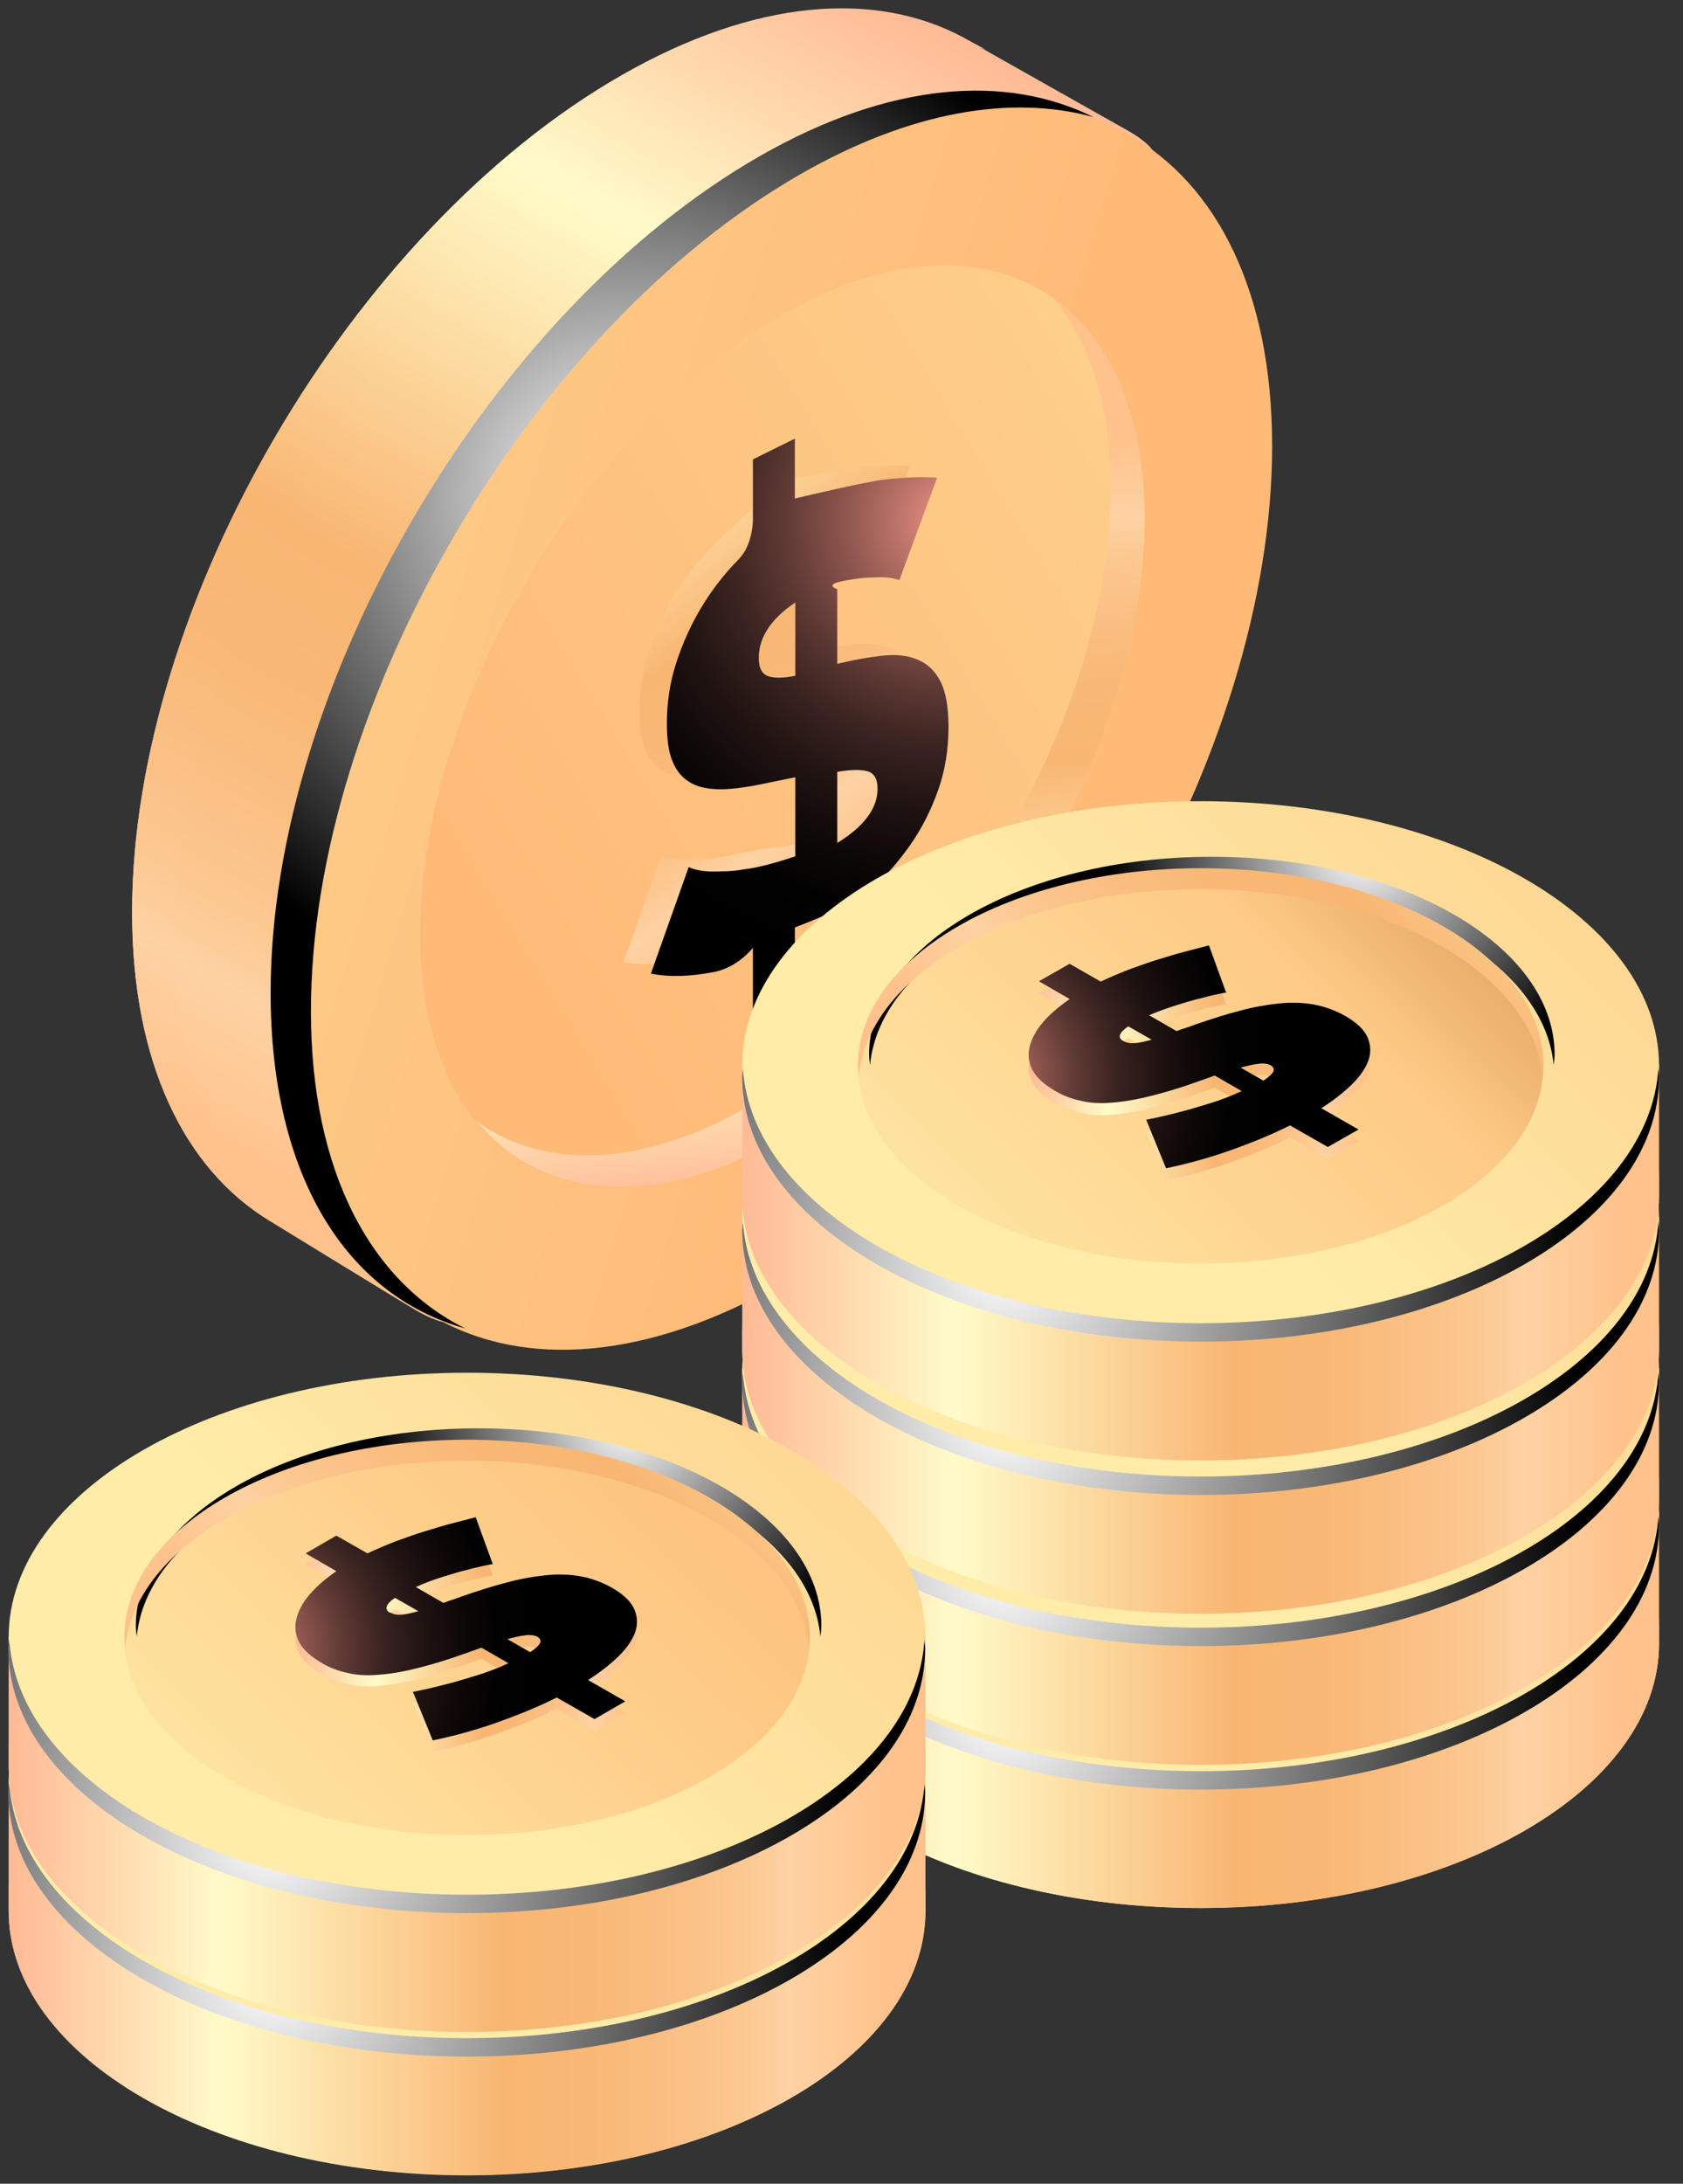
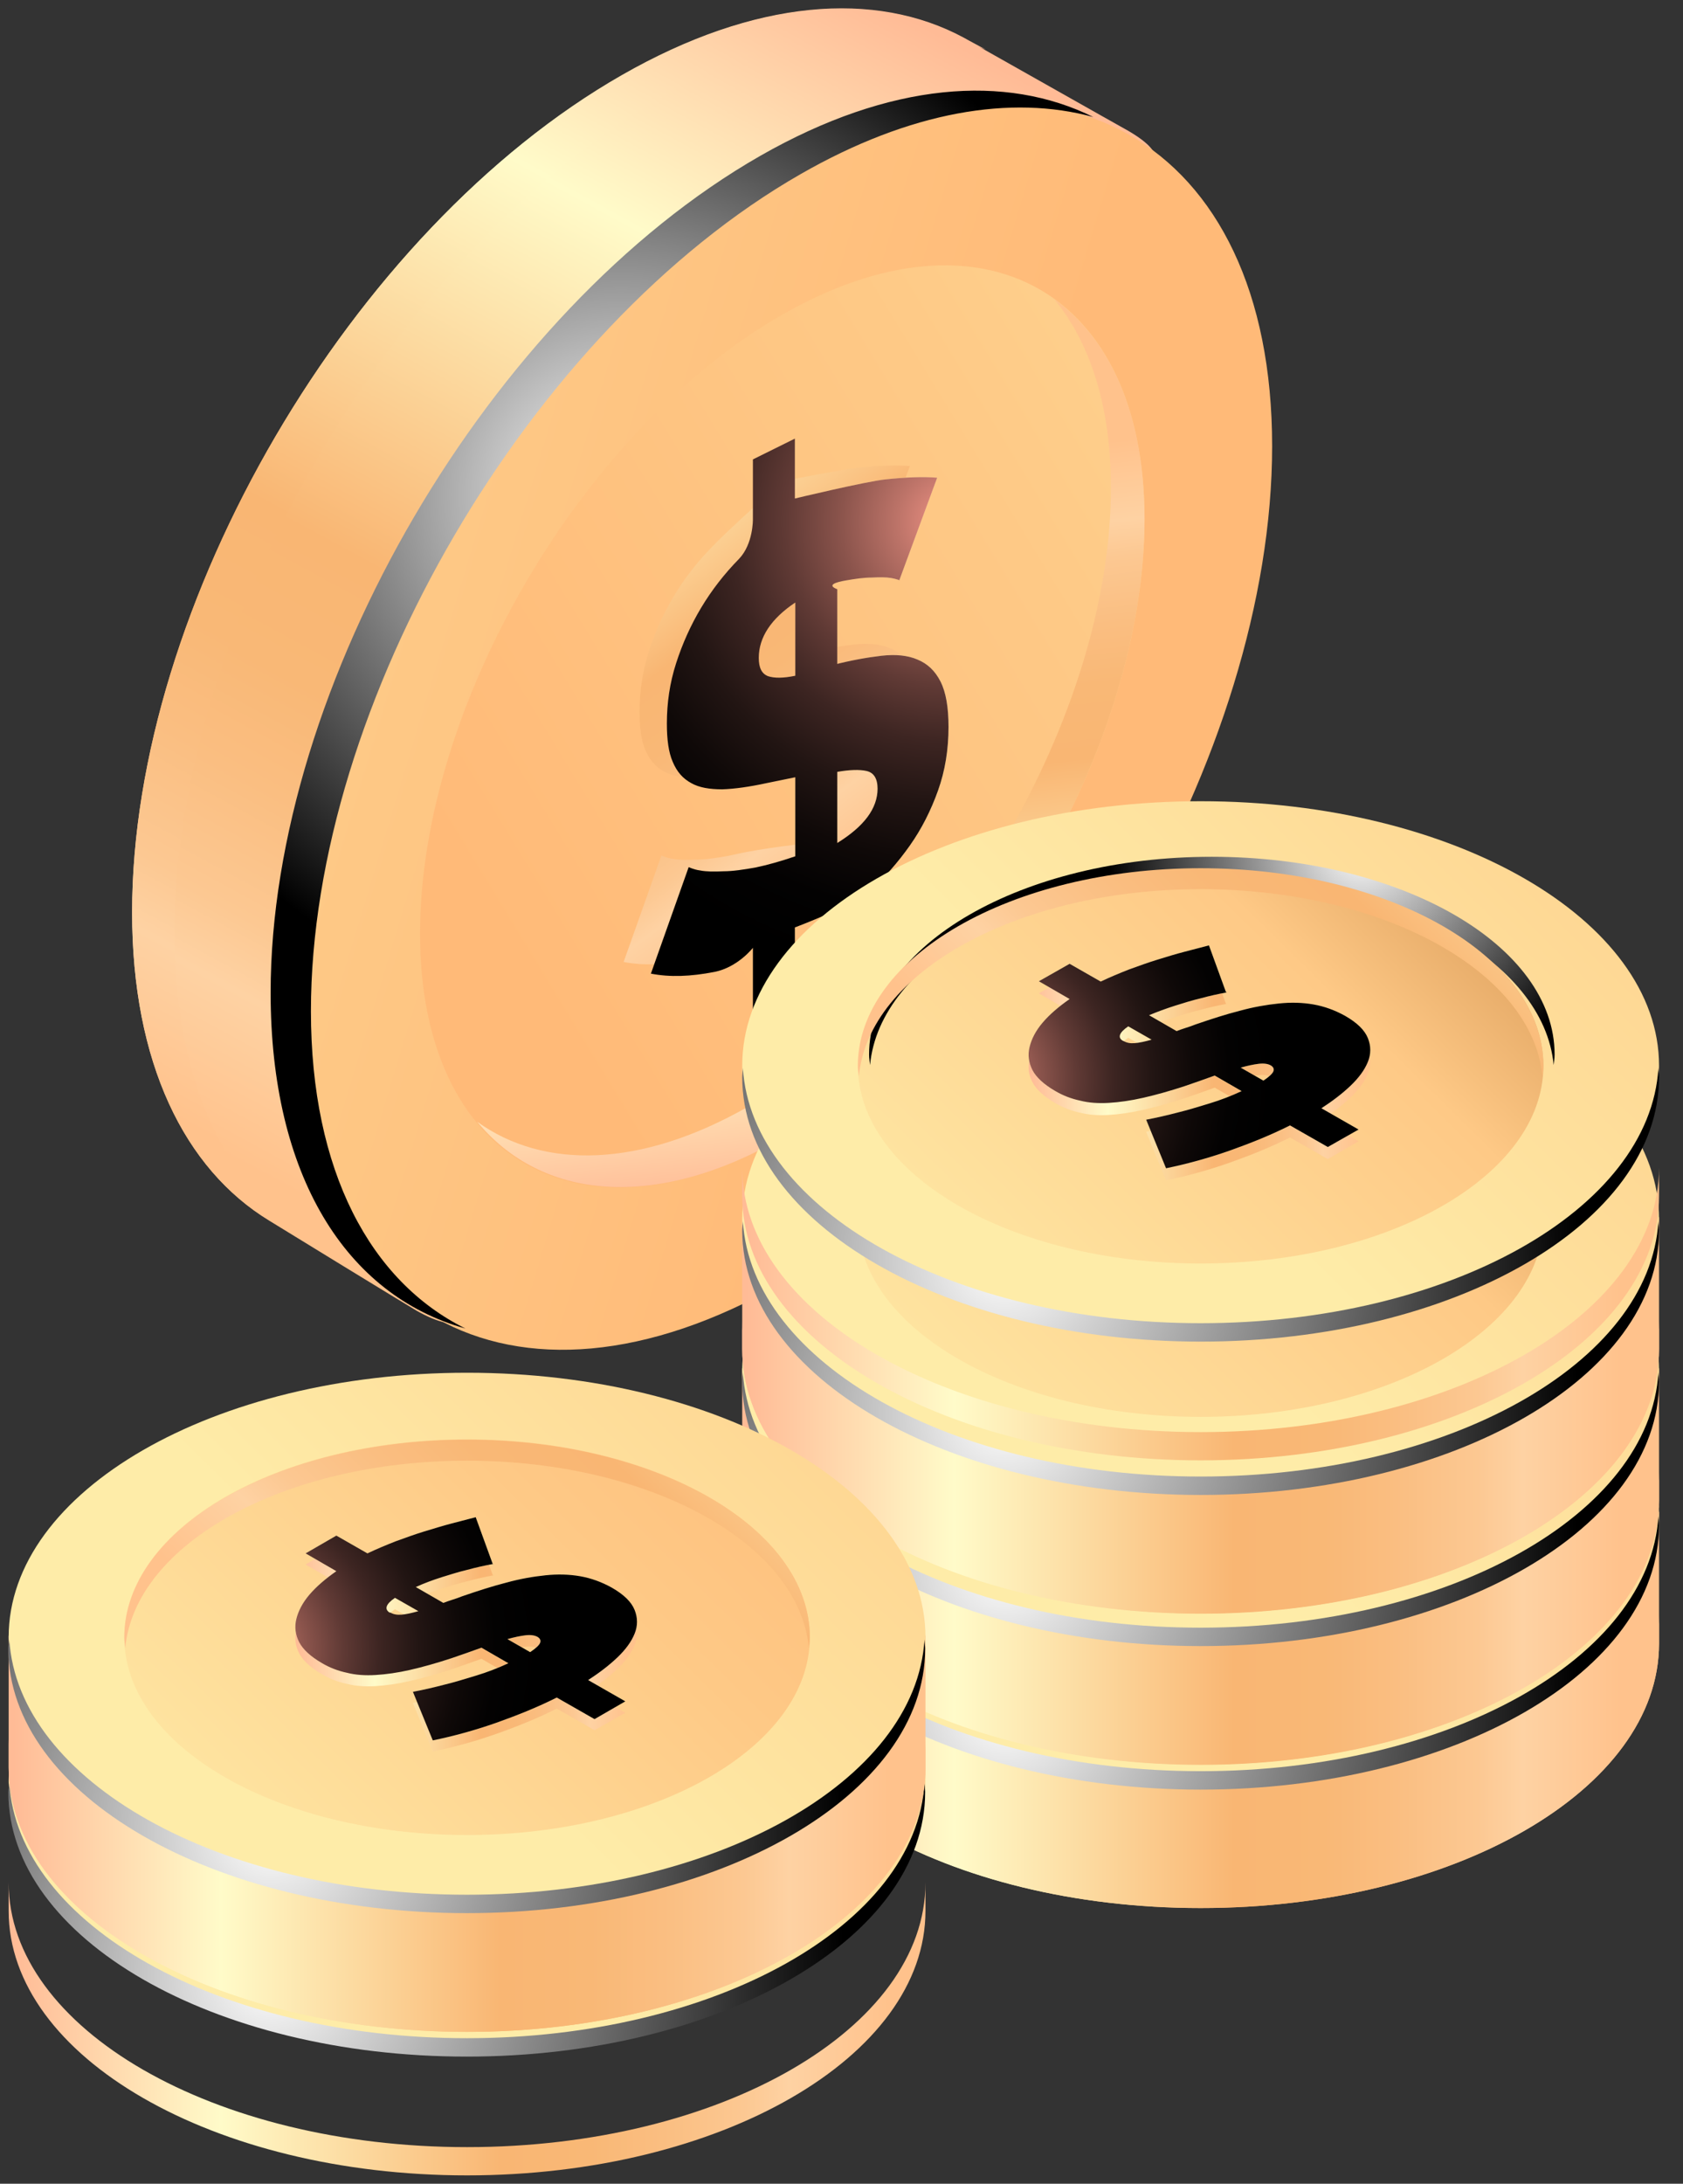
<svg xmlns="http://www.w3.org/2000/svg" width="101" height="131" viewBox="0 0 101 131" fill="none">
  <rect x="0" y="0" width="101" height="131" fill="#333333" stroke="none" />
  <g clip-path="url(#clip0_2383_9638)">
    <path d="M7.928 54.739C7.928 63.748 11.077 70.137 16.165 73.232C16.316 73.332 24.881 78.573 25.032 78.647C30.347 81.592 26.946 74.904 35.007 70.312C51.229 61.028 64.403 38.542 64.403 20.099C64.403 10.964 72.917 10.89 67.703 7.845C67.552 7.77 57.98 2.354 57.828 2.28C52.539 -0.566 45.284 -0.041 37.324 4.526C21.077 13.785 7.928 36.271 7.928 54.739Z" fill="url(#paint0_linear_2383_9638)" />
    <path d="M17.551 60.379C17.551 78.822 30.7 86.259 46.947 76.975C63.169 67.692 76.343 45.205 76.343 26.762C76.343 8.319 63.169 0.882 46.921 10.166C30.7 19.45 17.525 41.936 17.525 60.379H17.551Z" fill="url(#paint1_linear_2383_9638)" />
    <path d="M25.208 56.01C25.208 69.662 34.931 75.152 46.947 68.289C58.937 61.426 68.685 44.805 68.685 31.153C68.685 17.502 58.962 12.011 46.947 18.875C34.956 25.738 25.208 42.359 25.208 56.01Z" fill="url(#paint2_linear_2383_9638)" />
    <path style="mix-blend-mode:multiply" d="M44.931 66.392C56.922 59.529 66.67 42.908 66.67 29.257C66.67 24.365 65.41 20.547 63.269 17.951C66.645 20.372 68.685 24.889 68.685 31.128C68.685 44.78 58.962 61.401 46.947 68.264C39.239 72.682 32.488 71.958 28.634 67.291C32.614 70.161 38.433 70.086 44.931 66.368V66.392Z" fill="url(#paint3_linear_2383_9638)" />
    <path style="mix-blend-mode:multiply" d="M37.324 4.5C45.309 -0.067 52.539 -0.591 57.828 2.254C57.828 2.254 58.358 2.554 59.163 2.978C54 0.807 47.249 1.53 39.868 5.748C23.646 15.032 10.473 37.518 10.473 55.961C10.473 64.971 13.621 71.36 18.709 74.454C18.835 74.529 16.316 73.281 16.165 73.207C11.052 70.112 7.928 63.723 7.928 54.714C7.928 36.27 21.077 13.784 37.324 4.5Z" fill="url(#paint4_linear_2383_9638)" />
    <path style="mix-blend-mode:color-dodge" d="M45.637 9.342C53.42 4.9 60.373 4.426 65.612 7.021C60.7 5.673 54.629 6.672 48.055 10.44C31.833 19.724 18.659 42.21 18.659 60.654C18.659 70.262 22.236 76.876 27.929 79.696C20.75 77.699 16.241 70.511 16.241 59.555C16.241 41.112 29.39 18.626 45.637 9.342Z" fill="url(#paint5_radial_2383_9638)" />
-     <path style="mix-blend-mode:multiply" d="M52.362 34.149C52.362 34.149 52.111 34.049 51.808 33.999C51.506 33.949 51.128 33.949 50.65 33.974C50.171 33.974 49.667 34.049 49.088 34.149C48.508 34.248 47.929 34.423 47.753 34.673V39.514L48.357 39.215C49.415 38.94 50.398 38.766 51.254 38.666C52.111 38.566 52.841 38.641 53.42 38.89C54.025 39.14 54.478 39.564 54.806 40.213C55.133 40.862 55.284 41.76 55.284 42.933C55.284 44.281 55.083 45.554 54.654 46.752C54.226 47.95 53.672 49.048 52.967 50.046C52.262 51.044 51.456 51.968 50.549 52.791C49.642 53.615 45.209 54.963 45.209 54.963V60.328V56.161C45.209 56.161 42.639 57.334 41.229 57.608C39.818 57.883 38.559 57.932 37.425 57.708L39.692 51.319C39.692 51.319 39.994 51.469 40.372 51.519C40.75 51.593 41.203 51.593 41.783 51.569C42.337 51.569 42.992 51.469 43.697 51.344C44.403 51.194 45.133 50.995 47.753 50.67V45.928L44.377 46.278C43.344 46.502 42.463 46.627 41.707 46.652C40.952 46.652 40.322 46.552 39.843 46.278C39.34 46.003 38.987 45.579 38.735 45.005C38.483 44.431 38.382 43.657 38.382 42.709C38.382 41.461 38.559 40.263 38.936 39.09C39.314 37.917 39.818 36.794 40.448 35.746C41.078 34.698 41.833 33.724 42.715 32.826C43.571 31.927 45.209 30.455 45.209 30.455V25.613V29.207C45.209 29.207 50.322 28.184 51.506 28.059C52.69 27.934 53.748 27.884 54.604 27.959L52.337 34.099L52.362 34.149ZM43.017 38.791C43.017 39.389 43.194 39.739 43.571 39.889C43.949 40.014 44.478 40.014 45.209 39.864V35.471C43.748 36.445 43.017 37.568 43.017 38.791ZM50.146 46.652C50.146 46.028 49.919 45.679 49.491 45.579C49.062 45.479 48.458 45.504 47.727 45.629V49.896C49.34 48.898 50.146 47.825 50.146 46.627V46.652Z" fill="url(#paint6_linear_2383_9638)" />
+     <path style="mix-blend-mode:multiply" d="M52.362 34.149C52.362 34.149 52.111 34.049 51.808 33.999C51.506 33.949 51.128 33.949 50.65 33.974C50.171 33.974 49.667 34.049 49.088 34.149C48.508 34.248 47.929 34.423 47.753 34.673V39.514L48.357 39.215C49.415 38.94 50.398 38.766 51.254 38.666C52.111 38.566 52.841 38.641 53.42 38.89C54.025 39.14 54.478 39.564 54.806 40.213C55.133 40.862 55.284 41.76 55.284 42.933C55.284 44.281 55.083 45.554 54.654 46.752C54.226 47.95 53.672 49.048 52.967 50.046C52.262 51.044 51.456 51.968 50.549 52.791C49.642 53.615 45.209 54.963 45.209 54.963V60.328V56.161C45.209 56.161 42.639 57.334 41.229 57.608C39.818 57.883 38.559 57.932 37.425 57.708L39.692 51.319C39.692 51.319 39.994 51.469 40.372 51.519C40.75 51.593 41.203 51.593 41.783 51.569C42.337 51.569 42.992 51.469 43.697 51.344C44.403 51.194 45.133 50.995 47.753 50.67V45.928L44.377 46.278C43.344 46.502 42.463 46.627 41.707 46.652C40.952 46.652 40.322 46.552 39.843 46.278C39.34 46.003 38.987 45.579 38.735 45.005C38.483 44.431 38.382 43.657 38.382 42.709C38.382 41.461 38.559 40.263 38.936 39.09C39.314 37.917 39.818 36.794 40.448 35.746C41.078 34.698 41.833 33.724 42.715 32.826C43.571 31.927 45.209 30.455 45.209 30.455V25.613V29.207C45.209 29.207 50.322 28.184 51.506 28.059C52.69 27.934 53.748 27.884 54.604 27.959L52.337 34.099L52.362 34.149ZM43.017 38.791C43.017 39.389 43.194 39.739 43.571 39.889C43.949 40.014 44.478 40.014 45.209 39.864V35.471C43.748 36.445 43.017 37.568 43.017 38.791ZM50.146 46.652C50.146 46.028 49.919 45.679 49.491 45.579C49.062 45.479 48.458 45.504 47.727 45.629V49.896C49.34 48.898 50.146 47.825 50.146 46.627Z" fill="url(#paint6_linear_2383_9638)" />
    <path d="M54.025 34.823C54.025 34.823 53.773 34.723 53.471 34.673C53.168 34.623 52.791 34.623 52.312 34.648C51.833 34.648 51.33 34.723 50.75 34.823C50.171 34.923 49.591 35.097 50.246 35.347V40.189L49.995 39.889C51.052 39.615 52.035 39.44 52.891 39.34C53.748 39.24 54.478 39.315 55.057 39.565C55.662 39.814 56.115 40.239 56.443 40.887C56.77 41.536 56.922 42.435 56.922 43.608C56.922 44.955 56.72 46.228 56.292 47.426C55.864 48.624 55.309 49.722 54.604 50.72C53.899 51.719 53.093 52.642 52.186 53.466C51.279 54.289 47.702 55.637 47.702 55.637V59.78L45.183 61.028V56.86C45.183 56.86 44.276 58.033 42.866 58.307C41.455 58.582 40.196 58.632 39.062 58.407L41.329 52.018C41.329 52.018 41.632 52.168 42.009 52.218C42.387 52.293 42.841 52.293 43.42 52.268C43.974 52.268 44.629 52.168 45.334 52.043C46.04 51.893 46.77 51.694 47.727 51.369V46.627L46.015 46.977C44.982 47.201 44.1 47.326 43.344 47.351C42.589 47.351 41.959 47.251 41.48 46.977C40.977 46.702 40.624 46.303 40.372 45.704C40.12 45.13 40.02 44.356 40.02 43.408C40.02 42.16 40.196 40.962 40.574 39.789C40.952 38.616 41.455 37.493 42.085 36.445C42.715 35.397 43.47 34.423 44.352 33.525C45.209 32.627 45.183 31.154 45.183 31.154V27.56L47.702 26.312V29.906C47.702 29.906 51.959 28.883 53.143 28.758C54.327 28.634 55.385 28.584 56.242 28.659L53.974 34.798L54.025 34.823ZM45.536 39.465C45.536 40.064 45.712 40.413 46.09 40.563C46.468 40.688 46.997 40.688 47.727 40.538V36.145C46.267 37.119 45.536 38.242 45.536 39.465ZM52.665 47.326C52.665 46.702 52.438 46.353 52.01 46.253C51.581 46.153 50.977 46.178 50.246 46.303V50.571C51.858 49.572 52.665 48.499 52.665 47.301V47.326Z" fill="url(#paint7_linear_2383_9638)" />
    <g style="mix-blend-mode:color-dodge">
      <path d="M54.025 34.823C54.025 34.823 53.773 34.723 53.471 34.673C53.168 34.623 52.791 34.623 52.312 34.648C51.833 34.648 51.33 34.723 50.75 34.823C50.171 34.923 49.591 35.097 50.246 35.347V40.189L49.995 39.889C51.052 39.615 52.035 39.44 52.891 39.34C53.748 39.24 54.478 39.315 55.057 39.565C55.662 39.814 56.115 40.239 56.443 40.887C56.77 41.536 56.922 42.435 56.922 43.608C56.922 44.955 56.72 46.228 56.292 47.426C55.864 48.624 55.309 49.722 54.604 50.72C53.899 51.719 53.093 52.642 52.186 53.466C51.279 54.289 47.702 55.637 47.702 55.637V59.78L45.183 61.028V56.86C45.183 56.86 44.276 58.033 42.866 58.307C41.455 58.582 40.196 58.632 39.062 58.407L41.329 52.018C41.329 52.018 41.632 52.168 42.009 52.218C42.387 52.293 42.841 52.293 43.42 52.268C43.974 52.268 44.629 52.168 45.334 52.043C46.04 51.893 46.77 51.694 47.727 51.369V46.627L46.015 46.977C44.982 47.201 44.1 47.326 43.344 47.351C42.589 47.351 41.959 47.251 41.48 46.977C40.977 46.702 40.624 46.303 40.372 45.704C40.12 45.13 40.02 44.356 40.02 43.408C40.02 42.16 40.196 40.962 40.574 39.789C40.952 38.616 41.455 37.493 42.085 36.445C42.715 35.397 43.47 34.423 44.352 33.525C45.209 32.627 45.183 31.154 45.183 31.154V27.56L47.702 26.312V29.906C47.702 29.906 51.959 28.883 53.143 28.758C54.327 28.634 55.385 28.584 56.242 28.659L53.974 34.798L54.025 34.823ZM45.536 39.465C45.536 40.064 45.712 40.413 46.09 40.563C46.468 40.688 46.997 40.688 47.727 40.538V36.145C46.267 37.119 45.536 38.242 45.536 39.465ZM52.665 47.326C52.665 46.702 52.438 46.353 52.01 46.253C51.581 46.153 50.977 46.178 50.246 46.303V50.571C51.858 49.572 52.665 48.499 52.665 47.301V47.326Z" fill="url(#paint8_radial_2383_9638)" />
    </g>
    <path d="M99.562 90.691H44.542V98.386C44.542 98.386 44.542 98.539 44.542 98.596C44.542 107.357 56.865 114.461 72.052 114.461C87.24 114.461 99.562 107.357 99.562 98.596C99.562 98.52 99.562 98.444 99.562 98.386V90.691Z" fill="url(#paint9_linear_2383_9638)" />
    <g style="mix-blend-mode:multiply">
      <path d="M72.052 112.768C56.865 112.768 44.542 105.664 44.542 96.902V98.388C44.542 98.388 44.542 98.54 44.542 98.597C44.542 107.359 56.865 114.464 72.052 114.464C87.24 114.464 99.562 107.359 99.562 98.597C99.562 98.521 99.562 98.445 99.562 98.388V96.902C99.562 105.664 87.24 112.768 72.052 112.768Z" fill="url(#paint10_linear_2383_9638)" />
    </g>
    <path d="M72.052 106.653C87.246 106.653 99.562 99.55 99.562 90.788C99.562 82.025 87.246 74.922 72.052 74.922C56.859 74.922 44.542 82.025 44.542 90.788C44.542 99.55 56.859 106.653 72.052 106.653Z" fill="url(#paint11_linear_2383_9638)" />
    <path style="mix-blend-mode:screen" d="M72.052 106.253C57.173 106.253 45.1 99.434 44.581 90.939C44.581 91.13 44.542 91.301 44.542 91.492C44.542 100.254 56.865 107.358 72.052 107.358C87.24 107.358 99.562 100.254 99.562 91.492C99.562 91.301 99.524 91.13 99.524 90.939C99.024 99.453 86.932 106.253 72.052 106.253Z" fill="url(#paint12_radial_2383_9638)" />
-     <path d="M92.622 90.788C92.622 97.34 83.414 102.654 72.052 102.654C60.691 102.654 51.483 97.34 51.483 90.788C51.483 84.236 60.691 78.922 72.052 78.922C83.414 78.922 92.622 84.236 92.622 90.788Z" fill="url(#paint13_linear_2383_9638)" />
    <path style="mix-blend-mode:screen" d="M72.725 79.531C83.722 79.531 92.661 84.502 93.238 90.768C93.257 90.559 93.295 90.349 93.295 90.14C93.295 83.587 84.087 78.273 72.725 78.273C61.364 78.273 52.155 83.587 52.155 90.14C52.155 90.349 52.194 90.559 52.213 90.768C52.79 84.521 61.729 79.531 72.725 79.531Z" fill="url(#paint14_radial_2383_9638)" />
    <path style="mix-blend-mode:multiply" d="M72.052 80.197C83.049 80.197 91.988 85.168 92.565 91.434C92.584 91.225 92.622 91.015 92.622 90.805C92.622 84.253 83.414 78.939 72.052 78.939C60.691 78.939 51.483 84.253 51.483 90.805C51.483 91.015 51.521 91.225 51.54 91.434C52.117 85.187 61.056 80.197 72.052 80.197Z" fill="url(#paint15_linear_2383_9638)" />
    <path style="mix-blend-mode:color-dodge" d="M86.49 75.512C92.68 77.588 96.833 81.741 95.795 84.788C94.757 87.817 88.893 88.597 82.722 86.502C76.532 84.426 72.379 80.274 73.418 77.227C74.456 74.179 80.319 73.417 86.49 75.512Z" fill="url(#paint16_radial_2383_9638)" />
    <g style="mix-blend-mode:multiply">
      <path d="M73.629 87.074C73.11 87.169 72.591 87.283 72.033 87.436C71.553 87.55 71.053 87.702 70.514 87.874C69.976 88.045 69.457 88.236 68.957 88.464L70.611 89.417C70.764 89.359 70.957 89.283 71.149 89.226C71.341 89.169 71.553 89.093 71.745 89.017C72.687 88.693 73.571 88.407 74.398 88.198C75.225 87.969 76.013 87.836 76.743 87.76C77.474 87.683 78.166 87.702 78.819 87.817C79.473 87.931 80.107 88.159 80.723 88.502C81.453 88.921 81.895 89.359 82.088 89.836C82.28 90.312 82.28 90.788 82.088 91.264C81.895 91.74 81.549 92.216 81.049 92.693C80.55 93.169 79.973 93.607 79.3 94.045L81.53 95.321L79.684 96.388L77.416 95.093C76.282 95.664 75.052 96.159 73.763 96.616C72.456 97.073 71.187 97.416 69.976 97.664L68.784 94.75C69.4 94.635 70.053 94.483 70.707 94.312C71.264 94.178 71.879 93.988 72.572 93.778C73.264 93.569 73.898 93.321 74.513 93.035L72.898 92.102C72.322 92.312 71.726 92.521 71.111 92.731C70.188 93.035 69.361 93.264 68.611 93.435C67.862 93.607 67.169 93.702 66.554 93.74C65.92 93.778 65.343 93.74 64.824 93.607C64.286 93.493 63.786 93.302 63.305 93.016C62.652 92.635 62.19 92.216 61.96 91.778C61.729 91.321 61.671 90.864 61.787 90.388C61.902 89.912 62.152 89.417 62.575 88.921C62.998 88.426 63.536 87.969 64.19 87.512L62.344 86.445L64.19 85.398L66.055 86.464C66.612 86.198 67.169 85.969 67.746 85.74C68.323 85.531 68.9 85.322 69.457 85.15C70.034 84.979 70.572 84.807 71.091 84.674C71.61 84.541 72.11 84.407 72.552 84.293L73.571 87.093L73.629 87.074ZM67.419 89.988C67.612 90.102 67.823 90.14 68.092 90.121C68.361 90.102 68.707 90.026 69.111 89.912L67.708 89.112C67.15 89.493 67.054 89.797 67.4 90.007L67.419 89.988ZM76.263 91.455C76.09 91.359 75.859 91.321 75.532 91.359C75.225 91.397 74.859 91.474 74.456 91.588L75.82 92.369C76.166 92.14 76.359 91.95 76.416 91.816C76.474 91.664 76.416 91.55 76.263 91.455Z" fill="url(#paint17_linear_2383_9638)" />
    </g>
    <path d="M73.629 86.387C73.11 86.483 72.591 86.597 72.033 86.749C71.553 86.864 71.053 87.016 70.514 87.187C69.976 87.359 69.457 87.549 68.957 87.778L70.611 88.73C70.764 88.673 70.957 88.597 71.149 88.54C71.341 88.483 71.553 88.406 71.745 88.33C72.687 88.006 73.571 87.721 74.398 87.511C75.225 87.282 76.013 87.149 76.743 87.073C77.474 86.997 78.166 87.016 78.819 87.13C79.473 87.244 80.107 87.473 80.723 87.816C81.453 88.235 81.895 88.673 82.088 89.149C82.28 89.625 82.28 90.102 82.088 90.578C81.895 91.054 81.549 91.53 81.049 92.006C80.55 92.482 79.973 92.92 79.3 93.359L81.53 94.635L79.684 95.682L77.416 94.387C76.282 94.958 75.052 95.454 73.763 95.911C72.456 96.368 71.187 96.711 69.976 96.958L68.784 94.044C69.4 93.93 70.053 93.778 70.707 93.606C71.264 93.473 71.879 93.282 72.572 93.073C73.264 92.863 73.898 92.616 74.513 92.33L72.898 91.397C72.322 91.606 71.726 91.816 71.111 92.025C70.188 92.33 69.361 92.558 68.611 92.73C67.862 92.901 67.169 92.997 66.554 93.035C65.92 93.073 65.343 93.035 64.824 92.901C64.286 92.787 63.786 92.597 63.305 92.311C62.652 91.93 62.19 91.511 61.96 91.073C61.729 90.616 61.671 90.159 61.787 89.682C61.902 89.206 62.152 88.711 62.575 88.216C62.998 87.721 63.536 87.263 64.19 86.806L62.344 85.74L64.19 84.673L66.055 85.74C66.612 85.473 67.169 85.245 67.746 85.016C68.323 84.806 68.9 84.597 69.457 84.425C70.015 84.254 70.572 84.083 71.091 83.949C71.61 83.816 72.11 83.683 72.552 83.568L73.571 86.368L73.629 86.387ZM67.419 89.302C67.612 89.416 67.823 89.454 68.092 89.435C68.361 89.416 68.707 89.34 69.111 89.225L67.708 88.425C67.15 88.806 67.054 89.111 67.4 89.302H67.419ZM76.263 90.768C76.09 90.673 75.859 90.635 75.532 90.673C75.225 90.711 74.859 90.787 74.456 90.901L75.82 91.682C76.166 91.454 76.359 91.263 76.416 91.13C76.474 90.978 76.416 90.863 76.263 90.768Z" fill="url(#paint18_linear_2383_9638)" />
    <path style="mix-blend-mode:color-dodge" d="M73.629 86.387C73.11 86.483 72.591 86.597 72.033 86.749C71.553 86.864 71.053 87.016 70.514 87.187C69.976 87.359 69.457 87.549 68.957 87.778L70.611 88.73C70.764 88.673 70.957 88.597 71.149 88.54C71.341 88.483 71.553 88.406 71.745 88.33C72.687 88.006 73.571 87.721 74.398 87.511C75.225 87.282 76.013 87.149 76.743 87.073C77.474 86.997 78.166 87.016 78.819 87.13C79.473 87.244 80.107 87.473 80.723 87.816C81.453 88.235 81.895 88.673 82.088 89.149C82.28 89.625 82.28 90.102 82.088 90.578C81.895 91.054 81.549 91.53 81.049 92.006C80.55 92.482 79.973 92.92 79.3 93.359L81.53 94.635L79.684 95.682L77.416 94.387C76.282 94.958 75.052 95.454 73.763 95.911C72.456 96.368 71.187 96.711 69.976 96.958L68.784 94.044C69.4 93.93 70.053 93.778 70.707 93.606C71.264 93.473 71.879 93.282 72.572 93.073C73.264 92.863 73.898 92.616 74.513 92.33L72.898 91.397C72.322 91.606 71.726 91.816 71.111 92.025C70.188 92.33 69.361 92.558 68.611 92.73C67.862 92.901 67.169 92.997 66.554 93.035C65.92 93.073 65.343 93.035 64.824 92.901C64.286 92.787 63.786 92.597 63.305 92.311C62.652 91.93 62.19 91.511 61.96 91.073C61.729 90.616 61.671 90.159 61.787 89.682C61.902 89.206 62.152 88.711 62.575 88.216C62.998 87.721 63.536 87.263 64.19 86.806L62.344 85.74L64.19 84.673L66.055 85.74C66.612 85.473 67.169 85.245 67.746 85.016C68.323 84.806 68.9 84.597 69.457 84.425C70.015 84.254 70.572 84.083 71.091 83.949C71.61 83.816 72.11 83.683 72.552 83.568L73.571 86.368L73.629 86.387ZM67.419 89.302C67.612 89.416 67.823 89.454 68.092 89.435C68.361 89.416 68.707 89.34 69.111 89.225L67.708 88.425C67.15 88.806 67.054 89.111 67.4 89.302H67.419ZM76.263 90.768C76.09 90.673 75.859 90.635 75.532 90.673C75.225 90.711 74.859 90.787 74.456 90.901L75.82 91.682C76.166 91.454 76.359 91.263 76.416 91.13C76.474 90.978 76.416 90.863 76.263 90.768Z" fill="url(#paint19_radial_2383_9638)" />
    <path d="M99.562 82.082H44.542V89.777C44.542 89.777 44.542 89.929 44.542 89.986C44.542 98.748 56.865 105.852 72.052 105.852C87.24 105.852 99.562 98.748 99.562 89.986C99.562 89.91 99.562 89.834 99.562 89.777V82.082Z" fill="url(#paint20_linear_2383_9638)" />
    <g style="mix-blend-mode:multiply">
      <path d="M72.052 104.176C56.865 104.176 44.542 97.072 44.542 88.311V89.796C44.542 89.796 44.542 89.948 44.542 90.006C44.542 98.767 56.865 105.872 72.052 105.872C87.24 105.872 99.562 98.767 99.562 90.006C99.562 89.93 99.562 89.853 99.562 89.796V88.311C99.562 97.072 87.24 104.176 72.052 104.176Z" fill="url(#paint21_linear_2383_9638)" />
    </g>
    <path d="M72.052 98.064C87.246 98.064 99.562 90.961 99.562 82.198C99.562 73.436 87.246 66.332 72.052 66.332C56.859 66.332 44.542 73.436 44.542 82.198C44.542 90.961 56.859 98.064 72.052 98.064Z" fill="url(#paint22_linear_2383_9638)" />
    <path style="mix-blend-mode:screen" d="M72.052 97.644C57.173 97.644 45.1 90.825 44.581 82.33C44.581 82.52 44.542 82.692 44.542 82.882C44.542 91.644 56.865 98.748 72.052 98.748C87.24 98.748 99.562 91.644 99.562 82.882C99.562 82.692 99.524 82.52 99.524 82.33C99.024 90.844 86.932 97.644 72.052 97.644Z" fill="url(#paint23_radial_2383_9638)" />
    <path d="M92.622 82.198C92.622 88.75 83.414 94.064 72.052 94.064C60.691 94.064 51.483 88.75 51.483 82.198C51.483 75.646 60.691 70.332 72.052 70.332C83.414 70.332 92.622 75.646 92.622 82.198Z" fill="url(#paint24_linear_2383_9638)" />
    <path style="mix-blend-mode:screen" d="M72.725 70.921C83.722 70.921 92.661 75.892 93.238 82.159C93.257 81.949 93.295 81.74 93.295 81.53C93.295 74.978 84.087 69.664 72.725 69.664C61.364 69.664 52.155 74.978 52.155 81.53C52.155 81.74 52.194 81.949 52.213 82.159C52.79 75.912 61.729 70.921 72.725 70.921Z" fill="url(#paint25_radial_2383_9638)" />
    <path style="mix-blend-mode:multiply" d="M72.052 71.607C83.049 71.607 91.988 76.578 92.565 82.844C92.584 82.635 92.622 82.425 92.622 82.216C92.622 75.664 83.414 70.35 72.052 70.35C60.691 70.35 51.483 75.664 51.483 82.216C51.483 82.425 51.521 82.635 51.54 82.844C52.117 76.597 61.056 71.607 72.052 71.607Z" fill="url(#paint26_linear_2383_9638)" />
    <path style="mix-blend-mode:color-dodge" d="M86.49 66.903C92.68 68.979 96.833 73.131 95.795 76.179C94.757 79.207 88.893 79.988 82.722 77.893C76.532 75.817 72.379 71.665 73.418 68.617C74.456 65.57 80.319 64.808 86.49 66.903Z" fill="url(#paint27_radial_2383_9638)" />
    <g style="mix-blend-mode:multiply">
      <path d="M73.629 78.463C73.11 78.559 72.591 78.673 72.033 78.825C71.553 78.94 71.053 79.092 70.514 79.263C69.976 79.435 69.457 79.625 68.957 79.854L70.611 80.806C70.764 80.749 70.957 80.673 71.149 80.616C71.341 80.559 71.553 80.482 71.745 80.406C72.687 80.082 73.571 79.797 74.398 79.587C75.225 79.359 76.013 79.225 76.743 79.149C77.474 79.073 78.166 79.092 78.819 79.206C79.473 79.321 80.107 79.549 80.723 79.892C81.453 80.311 81.895 80.749 82.088 81.225C82.28 81.701 82.28 82.178 82.088 82.654C81.895 83.13 81.549 83.606 81.049 84.082C80.55 84.558 79.973 84.996 79.3 85.435L81.53 86.711L79.684 87.758L77.416 86.463C76.282 87.034 75.052 87.53 73.763 87.987C72.456 88.444 71.187 88.787 69.976 89.034L68.784 86.12C69.4 86.006 70.053 85.854 70.707 85.682C71.264 85.549 71.879 85.358 72.572 85.149C73.264 84.939 73.898 84.692 74.513 84.406L72.898 83.473C72.322 83.682 71.726 83.892 71.111 84.101C70.188 84.406 69.361 84.635 68.611 84.806C67.862 84.978 67.169 85.073 66.554 85.111C65.92 85.149 65.343 85.111 64.824 84.978C64.286 84.863 63.786 84.673 63.305 84.387C62.652 84.006 62.19 83.587 61.96 83.149C61.729 82.692 61.671 82.235 61.787 81.759C61.902 81.282 62.152 80.787 62.575 80.292C62.998 79.797 63.536 79.34 64.19 78.882L62.344 77.816L64.19 76.749L66.055 77.816C66.612 77.549 67.169 77.321 67.746 77.092C68.323 76.883 68.9 76.673 69.457 76.502C70.034 76.33 70.572 76.159 71.091 76.025C71.61 75.892 72.11 75.759 72.552 75.644L73.571 78.444L73.629 78.463ZM67.419 81.378C67.612 81.492 67.823 81.53 68.092 81.511C68.361 81.492 68.707 81.416 69.111 81.301L67.708 80.501C67.15 80.882 67.054 81.187 67.4 81.397L67.419 81.378ZM76.263 82.844C76.09 82.749 75.859 82.711 75.532 82.749C75.225 82.787 74.859 82.863 74.456 82.978L75.82 83.758C76.166 83.53 76.359 83.339 76.416 83.206C76.474 83.054 76.416 82.939 76.263 82.844Z" fill="url(#paint28_linear_2383_9638)" />
    </g>
    <path d="M73.629 77.778C73.11 77.874 72.591 77.988 72.033 78.14C71.553 78.255 71.053 78.407 70.514 78.578C69.976 78.75 69.457 78.94 68.957 79.169L70.611 80.121C70.764 80.064 70.957 79.988 71.149 79.931C71.341 79.874 71.553 79.797 71.745 79.721C72.687 79.397 73.571 79.112 74.398 78.902C75.225 78.674 76.013 78.54 76.743 78.464C77.474 78.388 78.166 78.407 78.819 78.521C79.473 78.635 80.107 78.864 80.723 79.207C81.453 79.626 81.895 80.064 82.088 80.54C82.28 81.016 82.28 81.493 82.088 81.969C81.895 82.445 81.549 82.921 81.049 83.397C80.55 83.873 79.973 84.311 79.3 84.749L81.53 86.026L79.684 87.092L77.416 85.797C76.282 86.368 75.052 86.864 73.763 87.321C72.456 87.778 71.187 88.121 69.976 88.368L68.784 85.454C69.4 85.34 70.053 85.188 70.707 85.016C71.264 84.883 71.879 84.692 72.572 84.483C73.264 84.273 73.898 84.026 74.513 83.74L72.898 82.807C72.322 83.016 71.726 83.226 71.111 83.435C70.188 83.74 69.361 83.969 68.611 84.14C67.862 84.311 67.169 84.407 66.554 84.445C65.92 84.483 65.343 84.445 64.824 84.311C64.286 84.197 63.786 84.007 63.305 83.721C62.652 83.34 62.19 82.921 61.96 82.483C61.729 82.026 61.671 81.569 61.787 81.093C61.902 80.616 62.152 80.121 62.575 79.626C62.998 79.131 63.536 78.674 64.19 78.216L62.344 77.15L64.19 76.083L66.055 77.15C66.612 76.883 67.169 76.655 67.746 76.426C68.323 76.217 68.9 76.007 69.457 75.836C70.015 75.664 70.572 75.493 71.091 75.359C71.61 75.226 72.11 75.093 72.552 74.978L73.571 77.778H73.629ZM67.419 80.693C67.612 80.807 67.823 80.845 68.092 80.826C68.361 80.807 68.707 80.731 69.111 80.616L67.708 79.816C67.15 80.197 67.054 80.502 67.4 80.712L67.419 80.693ZM76.263 82.159C76.09 82.064 75.859 82.026 75.532 82.064C75.225 82.102 74.859 82.178 74.456 82.293L75.82 83.073C76.166 82.845 76.359 82.654 76.416 82.521C76.474 82.369 76.416 82.254 76.263 82.159Z" fill="url(#paint29_linear_2383_9638)" />
    <path style="mix-blend-mode:color-dodge" d="M73.629 77.778C73.11 77.874 72.591 77.988 72.033 78.14C71.553 78.255 71.053 78.407 70.514 78.578C69.976 78.75 69.457 78.94 68.957 79.169L70.611 80.121C70.764 80.064 70.957 79.988 71.149 79.931C71.341 79.874 71.553 79.797 71.745 79.721C72.687 79.397 73.571 79.112 74.398 78.902C75.225 78.674 76.013 78.54 76.743 78.464C77.474 78.388 78.166 78.407 78.819 78.521C79.473 78.635 80.107 78.864 80.723 79.207C81.453 79.626 81.895 80.064 82.088 80.54C82.28 81.016 82.28 81.493 82.088 81.969C81.895 82.445 81.549 82.921 81.049 83.397C80.55 83.873 79.973 84.311 79.3 84.749L81.53 86.026L79.684 87.092L77.416 85.797C76.282 86.368 75.052 86.864 73.763 87.321C72.456 87.778 71.187 88.121 69.976 88.368L68.784 85.454C69.4 85.34 70.053 85.188 70.707 85.016C71.264 84.883 71.879 84.692 72.572 84.483C73.264 84.273 73.898 84.026 74.513 83.74L72.898 82.807C72.322 83.016 71.726 83.226 71.111 83.435C70.188 83.74 69.361 83.969 68.611 84.14C67.862 84.311 67.169 84.407 66.554 84.445C65.92 84.483 65.343 84.445 64.824 84.311C64.286 84.197 63.786 84.007 63.305 83.721C62.652 83.34 62.19 82.921 61.96 82.483C61.729 82.026 61.671 81.569 61.787 81.093C61.902 80.616 62.152 80.121 62.575 79.626C62.998 79.131 63.536 78.674 64.19 78.216L62.344 77.15L64.19 76.083L66.055 77.15C66.612 76.883 67.169 76.655 67.746 76.426C68.323 76.217 68.9 76.007 69.457 75.836C70.015 75.664 70.572 75.493 71.091 75.359C71.61 75.226 72.11 75.093 72.552 74.978L73.571 77.778H73.629ZM67.419 80.693C67.612 80.807 67.823 80.845 68.092 80.826C68.361 80.807 68.707 80.731 69.111 80.616L67.708 79.816C67.15 80.197 67.054 80.502 67.4 80.712L67.419 80.693ZM76.263 82.159C76.09 82.064 75.859 82.026 75.532 82.064C75.225 82.102 74.859 82.178 74.456 82.293L75.82 83.073C76.166 82.845 76.359 82.654 76.416 82.521C76.474 82.369 76.416 82.254 76.263 82.159Z" fill="url(#paint30_radial_2383_9638)" />
    <path d="M99.562 73.016H44.542V80.71C44.542 80.71 44.542 80.863 44.542 80.92C44.542 89.682 56.865 96.786 72.052 96.786C87.24 96.786 99.562 89.682 99.562 80.92C99.562 80.844 99.562 80.768 99.562 80.71V73.016Z" fill="url(#paint31_linear_2383_9638)" />
    <g style="mix-blend-mode:multiply">
      <path d="M72.052 95.11C56.865 95.11 44.542 88.006 44.542 79.244V80.73C44.542 80.73 44.542 80.882 44.542 80.939C44.542 89.701 56.865 96.805 72.052 96.805C87.24 96.805 99.562 89.701 99.562 80.939C99.562 80.863 99.562 80.787 99.562 80.73V79.244C99.562 88.006 87.24 95.11 72.052 95.11Z" fill="url(#paint32_linear_2383_9638)" />
    </g>
    <path d="M72.052 88.998C87.246 88.998 99.562 81.894 99.562 73.132C99.562 64.369 87.246 57.266 72.052 57.266C56.859 57.266 44.542 64.369 44.542 73.132C44.542 81.894 56.859 88.998 72.052 88.998Z" fill="url(#paint33_linear_2383_9638)" />
    <path style="mix-blend-mode:screen" d="M72.052 88.577C57.173 88.577 45.1 81.759 44.581 73.264C44.581 73.454 44.542 73.626 44.542 73.816C44.542 82.578 56.865 89.682 72.052 89.682C87.24 89.682 99.562 82.578 99.562 73.816C99.562 73.626 99.524 73.454 99.524 73.264C99.024 81.778 86.932 88.577 72.052 88.577Z" fill="url(#paint34_radial_2383_9638)" />
    <path d="M72.052 84.998C83.413 84.998 92.622 79.685 92.622 73.132C92.622 66.578 83.413 61.266 72.052 61.266C60.692 61.266 51.483 66.578 51.483 73.132C51.483 79.685 60.692 84.998 72.052 84.998Z" fill="url(#paint35_linear_2383_9638)" />
    <path style="mix-blend-mode:screen" d="M72.725 61.855C83.722 61.855 92.661 66.826 93.238 73.092C93.257 72.883 93.295 72.673 93.295 72.464C93.295 65.912 84.087 60.598 72.725 60.598C61.364 60.598 52.155 65.912 52.155 72.464C52.155 72.673 52.194 72.883 52.213 73.092C52.79 66.845 61.729 61.855 72.725 61.855Z" fill="url(#paint36_radial_2383_9638)" />
    <path style="mix-blend-mode:multiply" d="M72.052 62.54C83.049 62.54 91.988 67.511 92.565 73.778C92.584 73.568 92.622 73.359 92.622 73.149C92.622 66.597 83.414 61.283 72.052 61.283C60.691 61.283 51.483 66.597 51.483 73.149C51.483 73.359 51.521 73.568 51.54 73.778C52.117 67.531 61.056 62.54 72.052 62.54Z" fill="url(#paint37_linear_2383_9638)" />
    <path style="mix-blend-mode:color-dodge" d="M86.49 57.837C92.68 59.913 96.833 64.066 95.795 67.113C94.757 70.141 88.893 70.922 82.722 68.827C76.532 66.751 72.379 62.599 73.418 59.551C74.456 56.523 80.319 55.742 86.49 57.837Z" fill="url(#paint38_radial_2383_9638)" />
    <g style="mix-blend-mode:multiply">
      <path d="M73.629 69.417C73.11 69.512 72.591 69.627 72.033 69.779C71.553 69.893 71.053 70.046 70.514 70.217C69.976 70.388 69.457 70.579 68.957 70.808L70.611 71.76C70.764 71.703 70.957 71.627 71.149 71.569C71.341 71.512 71.553 71.436 71.745 71.36C72.687 71.036 73.571 70.75 74.398 70.541C75.225 70.312 76.013 70.179 76.743 70.103C77.474 70.027 78.166 70.046 78.819 70.16C79.473 70.274 80.107 70.503 80.723 70.846C81.453 71.265 81.895 71.703 82.088 72.179C82.28 72.655 82.28 73.131 82.088 73.607C81.895 74.084 81.549 74.56 81.049 75.036C80.55 75.512 79.973 75.95 79.3 76.388L81.53 77.664L79.684 78.712L77.416 77.417C76.282 77.988 75.052 78.483 73.763 78.941C72.456 79.398 71.187 79.74 69.976 79.988L68.784 77.074C69.4 76.96 70.053 76.807 70.707 76.636C71.264 76.502 71.879 76.312 72.572 76.103C73.264 75.893 73.898 75.645 74.513 75.36L72.898 74.426C72.322 74.636 71.726 74.846 71.111 75.055C70.188 75.36 69.361 75.588 68.611 75.76C67.862 75.931 67.169 76.026 66.554 76.064C65.92 76.103 65.343 76.064 64.824 75.931C64.286 75.817 63.786 75.626 63.305 75.341C62.652 74.96 62.19 74.541 61.96 74.103C61.729 73.645 61.671 73.188 61.787 72.712C61.902 72.236 62.152 71.741 62.575 71.246C62.998 70.75 63.536 70.293 64.19 69.836L62.344 68.769L64.19 67.722L66.055 68.789C66.612 68.522 67.169 68.293 67.746 68.065C68.323 67.855 68.9 67.646 69.457 67.474C70.015 67.303 70.572 67.132 71.091 66.998C71.61 66.865 72.11 66.731 72.552 66.617L73.571 69.417H73.629ZM67.419 72.331C67.612 72.446 67.823 72.484 68.092 72.465C68.361 72.446 68.707 72.369 69.111 72.255L67.708 71.455C67.15 71.836 67.054 72.141 67.4 72.331H67.419ZM76.263 73.798C76.09 73.703 75.859 73.665 75.532 73.703C75.225 73.741 74.859 73.817 74.456 73.931L75.82 74.712C76.166 74.484 76.359 74.293 76.416 74.16C76.474 74.007 76.416 73.893 76.263 73.798Z" fill="url(#paint39_linear_2383_9638)" />
    </g>
    <path d="M73.629 68.731C73.11 68.827 72.591 68.941 72.033 69.093C71.553 69.208 71.053 69.36 70.514 69.531C69.976 69.703 69.457 69.893 68.957 70.122L70.611 71.074C70.764 71.017 70.957 70.941 71.149 70.884C71.341 70.827 71.553 70.75 71.745 70.674C72.687 70.35 73.571 70.065 74.398 69.855C75.225 69.627 76.013 69.493 76.743 69.417C77.474 69.341 78.166 69.36 78.819 69.474C79.473 69.589 80.107 69.817 80.723 70.16C81.453 70.579 81.895 71.017 82.088 71.493C82.28 71.969 82.28 72.446 82.088 72.922C81.895 73.398 81.549 73.874 81.049 74.35C80.55 74.826 79.973 75.264 79.3 75.703L81.53 76.979L79.684 78.045L77.416 76.75C76.282 77.322 75.052 77.817 73.763 78.274C72.456 78.731 71.187 79.074 69.976 79.322L68.784 76.407C69.4 76.293 70.053 76.141 70.707 75.969C71.264 75.836 71.879 75.645 72.572 75.436C73.264 75.226 73.898 74.979 74.513 74.693L72.898 73.76C72.322 73.969 71.726 74.179 71.111 74.388C70.188 74.693 69.361 74.922 68.611 75.093C67.862 75.264 67.169 75.36 66.554 75.398C65.92 75.436 65.343 75.398 64.824 75.264C64.286 75.15 63.786 74.96 63.305 74.674C62.652 74.293 62.19 73.874 61.96 73.436C61.729 72.979 61.671 72.522 61.787 72.046C61.902 71.569 62.152 71.074 62.575 70.579C62.998 70.084 63.536 69.627 64.19 69.169L62.344 68.103L64.19 67.036L66.055 68.103C66.612 67.836 67.169 67.608 67.746 67.379C68.323 67.17 68.9 66.96 69.457 66.789C70.034 66.617 70.572 66.446 71.091 66.312C71.61 66.179 72.11 66.046 72.552 65.932L73.571 68.731H73.629ZM67.419 71.646C67.612 71.76 67.823 71.798 68.092 71.779C68.361 71.76 68.707 71.684 69.111 71.569L67.708 70.769C67.15 71.15 67.054 71.455 67.4 71.646H67.419ZM76.263 73.112C76.09 73.017 75.859 72.979 75.532 73.017C75.225 73.055 74.859 73.131 74.456 73.246L75.82 74.026C76.166 73.798 76.359 73.607 76.416 73.474C76.474 73.322 76.416 73.207 76.263 73.112Z" fill="url(#paint40_linear_2383_9638)" />
    <path style="mix-blend-mode:color-dodge" d="M73.629 68.731C73.11 68.827 72.591 68.941 72.033 69.093C71.553 69.208 71.053 69.36 70.514 69.531C69.976 69.703 69.457 69.893 68.957 70.122L70.611 71.074C70.764 71.017 70.957 70.941 71.149 70.884C71.341 70.827 71.553 70.75 71.745 70.674C72.687 70.35 73.571 70.065 74.398 69.855C75.225 69.627 76.013 69.493 76.743 69.417C77.474 69.341 78.166 69.36 78.819 69.474C79.473 69.589 80.107 69.817 80.723 70.16C81.453 70.579 81.895 71.017 82.088 71.493C82.28 71.969 82.28 72.446 82.088 72.922C81.895 73.398 81.549 73.874 81.049 74.35C80.55 74.826 79.973 75.264 79.3 75.703L81.53 76.979L79.684 78.045L77.416 76.75C76.282 77.322 75.052 77.817 73.763 78.274C72.456 78.731 71.187 79.074 69.976 79.322L68.784 76.407C69.4 76.293 70.053 76.141 70.707 75.969C71.264 75.836 71.879 75.645 72.572 75.436C73.264 75.226 73.898 74.979 74.513 74.693L72.898 73.76C72.322 73.969 71.726 74.179 71.111 74.388C70.188 74.693 69.361 74.922 68.611 75.093C67.862 75.264 67.169 75.36 66.554 75.398C65.92 75.436 65.343 75.398 64.824 75.264C64.286 75.15 63.786 74.96 63.305 74.674C62.652 74.293 62.19 73.874 61.96 73.436C61.729 72.979 61.671 72.522 61.787 72.046C61.902 71.569 62.152 71.074 62.575 70.579C62.998 70.084 63.536 69.627 64.19 69.169L62.344 68.103L64.19 67.036L66.055 68.103C66.612 67.836 67.169 67.608 67.746 67.379C68.323 67.17 68.9 66.96 69.457 66.789C70.034 66.617 70.572 66.446 71.091 66.312C71.61 66.179 72.11 66.046 72.552 65.932L73.571 68.731H73.629ZM67.419 71.646C67.612 71.76 67.823 71.798 68.092 71.779C68.361 71.76 68.707 71.684 69.111 71.569L67.708 70.769C67.15 71.15 67.054 71.455 67.4 71.646H67.419ZM76.263 73.112C76.09 73.017 75.859 72.979 75.532 73.017C75.225 73.055 74.859 73.131 74.456 73.246L75.82 74.026C76.166 73.798 76.359 73.607 76.416 73.474C76.474 73.322 76.416 73.207 76.263 73.112Z" fill="url(#paint41_radial_2383_9638)" />
-     <path d="M99.562 63.836H44.542V71.531C44.542 71.531 44.542 71.683 44.542 71.74C44.542 80.502 56.865 87.606 72.052 87.606C87.24 87.606 99.562 80.502 99.562 71.74C99.562 71.664 99.562 71.588 99.562 71.531V63.836Z" fill="url(#paint42_linear_2383_9638)" />
    <g style="mix-blend-mode:multiply">
      <path d="M72.052 85.911C56.865 85.911 44.542 78.806 44.542 70.045V71.531C44.542 71.531 44.542 71.683 44.542 71.74C44.542 80.502 56.865 87.606 72.052 87.606C87.24 87.606 99.562 80.502 99.562 71.74C99.562 71.664 99.562 71.588 99.562 71.531V70.045C99.562 78.806 87.24 85.911 72.052 85.911Z" fill="url(#paint43_linear_2383_9638)" />
    </g>
    <path d="M72.052 79.796C87.246 79.796 99.562 72.693 99.562 63.931C99.562 55.168 87.246 48.065 72.052 48.065C56.859 48.065 44.542 55.168 44.542 63.931C44.542 72.693 56.859 79.796 72.052 79.796Z" fill="url(#paint44_linear_2383_9638)" />
    <path style="mix-blend-mode:screen" d="M72.052 79.378C57.173 79.378 45.1 72.559 44.581 64.064C44.581 64.255 44.542 64.426 44.542 64.617C44.542 73.378 56.865 80.483 72.052 80.483C87.24 80.483 99.562 73.378 99.562 64.617C99.562 64.426 99.524 64.255 99.524 64.064C99.024 72.578 86.932 79.378 72.052 79.378Z" fill="url(#paint45_radial_2383_9638)" />
    <path d="M92.622 63.931C92.622 70.483 83.414 75.797 72.052 75.797C60.691 75.797 51.483 70.483 51.483 63.931C51.483 57.379 60.691 52.065 72.052 52.065C83.414 52.065 92.622 57.379 92.622 63.931Z" fill="url(#paint46_linear_2383_9638)" />
    <path style="mix-blend-mode:screen" d="M72.725 52.656C83.722 52.656 92.661 57.627 93.238 63.893C93.257 63.684 93.295 63.474 93.295 63.265C93.295 56.712 84.087 51.398 72.725 51.398C61.364 51.398 52.155 56.712 52.155 63.265C52.155 63.474 52.194 63.684 52.213 63.893C52.79 57.646 61.729 52.656 72.725 52.656Z" fill="url(#paint47_radial_2383_9638)" />
    <path style="mix-blend-mode:multiply" d="M72.052 53.341C83.049 53.341 91.988 58.312 92.565 64.579C92.584 64.369 92.622 64.16 92.622 63.95C92.622 57.398 83.414 52.084 72.052 52.084C60.691 52.084 51.483 57.398 51.483 63.95C51.483 64.16 51.521 64.369 51.54 64.579C52.117 58.331 61.056 53.341 72.052 53.341Z" fill="url(#paint48_linear_2383_9638)" />
    <g style="mix-blend-mode:multiply">
      <path d="M73.629 60.218C73.11 60.313 72.591 60.427 72.033 60.58C71.553 60.694 71.053 60.846 70.514 61.018C69.976 61.189 69.457 61.38 68.957 61.608L70.611 62.561C70.764 62.504 70.957 62.427 71.149 62.37C71.341 62.313 71.553 62.237 71.745 62.161C72.687 61.837 73.571 61.551 74.398 61.342C75.225 61.113 76.013 60.98 76.743 60.904C77.474 60.827 78.166 60.846 78.819 60.961C79.473 61.075 80.107 61.303 80.723 61.646C81.453 62.065 81.895 62.504 82.088 62.98C82.28 63.456 82.28 63.932 82.088 64.408C81.895 64.884 81.549 65.361 81.049 65.837C80.55 66.313 79.973 66.751 79.3 67.189L81.53 68.465L79.684 69.532L77.416 68.237C76.282 68.808 75.052 69.303 73.763 69.76C72.456 70.217 71.187 70.56 69.976 70.808L68.784 67.894C69.4 67.779 70.053 67.627 70.707 67.456C71.264 67.322 71.879 67.132 72.572 66.922C73.264 66.713 73.898 66.465 74.513 66.18L72.898 65.246C72.322 65.456 71.726 65.665 71.111 65.875C70.188 66.18 69.361 66.408 68.611 66.579C67.862 66.751 67.169 66.846 66.554 66.884C65.92 66.922 65.343 66.884 64.824 66.751C64.286 66.637 63.786 66.446 63.305 66.16C62.652 65.779 62.19 65.361 61.96 64.922C61.729 64.465 61.671 64.008 61.787 63.532C61.902 63.056 62.152 62.561 62.575 62.065C62.998 61.57 63.536 61.113 64.19 60.656L62.344 59.589L64.19 58.523L66.055 59.589C66.612 59.323 67.169 59.094 67.746 58.865C68.323 58.656 68.9 58.447 69.457 58.275C70.015 58.104 70.572 57.932 71.091 57.799C71.61 57.666 72.11 57.532 72.552 57.418L73.571 60.218H73.629ZM67.419 63.132C67.612 63.246 67.823 63.284 68.092 63.265C68.361 63.246 68.707 63.17 69.111 63.056L67.708 62.256C67.15 62.637 67.054 62.942 67.4 63.151L67.419 63.132ZM76.263 64.599C76.09 64.503 75.859 64.465 75.532 64.503C75.225 64.541 74.859 64.618 74.456 64.732L75.82 65.513C76.166 65.284 76.359 65.094 76.416 64.96C76.474 64.808 76.416 64.694 76.263 64.599Z" fill="url(#paint49_linear_2383_9638)" />
    </g>
    <path d="M73.629 59.532C73.11 59.627 72.591 59.741 72.033 59.894C71.553 60.008 71.053 60.16 70.514 60.332C69.976 60.503 69.457 60.694 68.957 60.903L70.611 61.856C70.764 61.798 70.957 61.722 71.149 61.665C71.341 61.608 71.553 61.532 71.745 61.456C72.687 61.132 73.571 60.846 74.398 60.637C75.225 60.408 76.013 60.275 76.743 60.199C77.474 60.122 78.166 60.141 78.819 60.256C79.473 60.37 80.107 60.599 80.723 60.941C81.453 61.36 81.895 61.798 82.088 62.275C82.28 62.751 82.28 63.227 82.088 63.703C81.895 64.179 81.549 64.656 81.049 65.132C80.55 65.608 79.973 66.046 79.3 66.484L81.53 67.76L79.684 68.808L77.416 67.513C76.282 68.084 75.052 68.579 73.763 69.036C72.456 69.493 71.187 69.836 69.976 70.084L68.784 67.17C69.4 67.055 70.053 66.903 70.707 66.732C71.264 66.598 71.879 66.408 72.572 66.198C73.264 65.989 73.898 65.741 74.513 65.455L72.898 64.522C72.322 64.732 71.726 64.941 71.111 65.151C70.188 65.455 69.361 65.684 68.611 65.855C67.862 66.027 67.169 66.122 66.554 66.16C65.92 66.198 65.343 66.16 64.824 66.027C64.286 65.913 63.786 65.722 63.305 65.436C62.652 65.055 62.19 64.636 61.96 64.198C61.729 63.741 61.671 63.284 61.787 62.808C61.902 62.332 62.152 61.837 62.575 61.341C62.998 60.846 63.536 60.389 64.19 59.932L62.344 58.865L64.19 57.818L66.055 58.884C66.612 58.618 67.169 58.389 67.746 58.16C68.323 57.951 68.9 57.742 69.457 57.57C70.015 57.399 70.572 57.227 71.091 57.094C71.61 56.961 72.11 56.827 72.552 56.713L73.571 59.513L73.629 59.532ZM67.419 62.446C67.612 62.56 67.823 62.598 68.092 62.579C68.361 62.56 68.707 62.484 69.111 62.37L67.708 61.57C67.15 61.951 67.054 62.256 67.4 62.446H67.419ZM76.263 63.913C76.09 63.817 75.859 63.779 75.532 63.817C75.225 63.855 74.859 63.932 74.456 64.046L75.82 64.827C76.166 64.598 76.359 64.408 76.416 64.275C76.474 64.122 76.416 64.008 76.263 63.913Z" fill="url(#paint50_linear_2383_9638)" />
    <path style="mix-blend-mode:color-dodge" d="M73.629 59.532C73.11 59.627 72.591 59.741 72.033 59.894C71.553 60.008 71.053 60.16 70.514 60.332C69.976 60.503 69.457 60.694 68.957 60.903L70.611 61.856C70.764 61.798 70.957 61.722 71.149 61.665C71.341 61.608 71.553 61.532 71.745 61.456C72.687 61.132 73.571 60.846 74.398 60.637C75.225 60.408 76.013 60.275 76.743 60.199C77.474 60.122 78.166 60.141 78.819 60.256C79.473 60.37 80.107 60.599 80.723 60.941C81.453 61.36 81.895 61.798 82.088 62.275C82.28 62.751 82.28 63.227 82.088 63.703C81.895 64.179 81.549 64.656 81.049 65.132C80.55 65.608 79.973 66.046 79.3 66.484L81.53 67.76L79.684 68.808L77.416 67.513C76.282 68.084 75.052 68.579 73.763 69.036C72.456 69.493 71.187 69.836 69.976 70.084L68.784 67.17C69.4 67.055 70.053 66.903 70.707 66.732C71.264 66.598 71.879 66.408 72.572 66.198C73.264 65.989 73.898 65.741 74.513 65.455L72.898 64.522C72.322 64.732 71.726 64.941 71.111 65.151C70.188 65.455 69.361 65.684 68.611 65.855C67.862 66.027 67.169 66.122 66.554 66.16C65.92 66.198 65.343 66.16 64.824 66.027C64.286 65.913 63.786 65.722 63.305 65.436C62.652 65.055 62.19 64.636 61.96 64.198C61.729 63.741 61.671 63.284 61.787 62.808C61.902 62.332 62.152 61.837 62.575 61.341C62.998 60.846 63.536 60.389 64.19 59.932L62.344 58.865L64.19 57.818L66.055 58.884C66.612 58.618 67.169 58.389 67.746 58.16C68.323 57.951 68.9 57.742 69.457 57.57C70.015 57.399 70.572 57.227 71.091 57.094C71.61 56.961 72.11 56.827 72.552 56.713L73.571 59.513L73.629 59.532ZM67.419 62.446C67.612 62.56 67.823 62.598 68.092 62.579C68.361 62.56 68.707 62.484 69.111 62.37L67.708 61.57C67.15 61.951 67.054 62.256 67.4 62.446H67.419ZM76.263 63.913C76.09 63.817 75.859 63.779 75.532 63.817C75.225 63.855 74.859 63.932 74.456 64.046L75.82 64.827C76.166 64.598 76.359 64.408 76.416 64.275C76.474 64.122 76.416 64.008 76.263 63.913Z" fill="url(#paint51_radial_2383_9638)" />
-     <path d="M55.539 106.711H0.519V114.405C0.519 114.405 0.519 114.558 0.519 114.615C0.519 123.377 12.842 130.481 28.029 130.481C43.216 130.481 55.539 123.377 55.539 114.615C55.539 114.539 55.539 114.463 55.539 114.405V106.711Z" fill="url(#paint52_linear_2383_9638)" />
    <g style="mix-blend-mode:multiply">
      <path d="M28.029 128.805C12.842 128.805 0.519 121.7 0.519 112.939V114.424C0.519 114.424 0.519 114.577 0.519 114.634C0.519 123.395 12.842 130.5 28.029 130.5C43.216 130.5 55.539 123.395 55.539 114.634C55.539 114.558 55.539 114.482 55.539 114.424V112.939C55.539 121.7 43.216 128.805 28.029 128.805Z" fill="url(#paint53_linear_2383_9638)" />
    </g>
    <path d="M28.029 122.691C43.222 122.691 55.539 115.587 55.539 106.825C55.539 98.062 43.222 90.959 28.029 90.959C12.836 90.959 0.519 98.062 0.519 106.825C0.519 115.587 12.836 122.691 28.029 122.691Z" fill="url(#paint54_linear_2383_9638)" />
    <path style="mix-blend-mode:screen" d="M28.029 122.271C13.149 122.271 1.076 115.452 0.557 106.957C0.557 107.148 0.5 107.319 0.5 107.509C0.5 116.271 12.822 123.375 28.01 123.375C43.197 123.375 55.52 116.271 55.52 107.509C55.52 107.319 55.481 107.148 55.481 106.957C54.981 115.471 42.889 122.271 28.01 122.271H28.029Z" fill="url(#paint55_radial_2383_9638)" />
    <path d="M48.599 106.825C48.599 113.377 39.391 118.691 28.029 118.691C16.667 118.691 7.459 113.377 7.459 106.825C7.459 100.273 16.667 94.959 28.029 94.959C39.391 94.959 48.599 100.273 48.599 106.825Z" fill="url(#paint56_linear_2383_9638)" />
    <path style="mix-blend-mode:screen" d="M28.721 95.55C39.717 95.55 48.657 100.521 49.233 106.788C49.252 106.578 49.291 106.369 49.291 106.159C49.291 99.607 40.083 94.293 28.721 94.293C17.359 94.293 8.151 99.607 8.151 106.159C8.151 106.369 8.189 106.578 8.209 106.788C8.785 100.54 17.725 95.55 28.721 95.55Z" fill="url(#paint57_radial_2383_9638)" />
-     <path style="mix-blend-mode:multiply" d="M28.029 96.236C39.025 96.236 47.965 101.207 48.541 107.473C48.56 107.264 48.599 107.054 48.599 106.845C48.599 100.293 39.391 94.978 28.029 94.978C16.667 94.978 7.459 100.293 7.459 106.845C7.459 107.054 7.497 107.264 7.517 107.473C8.093 101.226 17.033 96.236 28.029 96.236Z" fill="url(#paint58_linear_2383_9638)" />
    <path style="mix-blend-mode:color-dodge" d="M42.486 91.531C48.676 93.607 52.828 97.759 51.79 100.806C50.752 103.834 44.889 104.615 38.718 102.52C32.527 100.444 28.375 96.292 29.413 93.245C30.451 90.216 36.315 89.435 42.486 91.531Z" fill="url(#paint59_radial_2383_9638)" />
    <g style="mix-blend-mode:multiply">
      <path d="M29.624 103.092C29.105 103.187 28.586 103.301 28.029 103.454C27.548 103.568 27.048 103.72 26.51 103.892C25.972 104.063 25.453 104.253 24.953 104.482L26.606 105.434C26.76 105.377 26.952 105.301 27.145 105.244C27.337 105.187 27.548 105.111 27.74 105.034C28.682 104.711 29.567 104.425 30.393 104.215C31.22 103.987 32.008 103.853 32.739 103.777C33.469 103.701 34.161 103.72 34.815 103.834C35.469 103.949 36.103 104.177 36.718 104.52C37.449 104.939 37.891 105.377 38.083 105.853C38.275 106.33 38.275 106.806 38.083 107.282C37.891 107.758 37.545 108.234 37.045 108.71C36.545 109.187 35.968 109.625 35.296 110.063L37.526 111.339L35.68 112.406L33.412 111.11C32.277 111.682 31.047 112.177 29.759 112.634C28.452 113.091 27.183 113.434 25.972 113.682L24.78 110.767C25.395 110.653 26.049 110.501 26.702 110.329C27.26 110.196 27.875 110.006 28.567 109.796C29.259 109.587 29.893 109.339 30.509 109.053L28.894 108.12C28.317 108.33 27.721 108.539 27.106 108.749C26.183 109.053 25.357 109.282 24.607 109.453C23.857 109.625 23.165 109.72 22.55 109.758C21.916 109.796 21.339 109.758 20.82 109.625C20.281 109.51 19.782 109.32 19.301 109.034C18.647 108.653 18.186 108.234 17.955 107.796C17.725 107.339 17.667 106.882 17.782 106.406C17.898 105.93 18.148 105.434 18.57 104.939C18.993 104.444 19.532 103.987 20.185 103.53L18.34 102.463L20.185 101.415L22.05 102.482C22.608 102.215 23.165 101.987 23.742 101.758C24.319 101.549 24.895 101.339 25.453 101.168C26.029 100.996 26.568 100.825 27.087 100.692C27.606 100.558 28.106 100.425 28.548 100.311L29.567 103.111L29.624 103.092ZM23.415 106.006C23.607 106.12 23.819 106.158 24.088 106.139C24.357 106.12 24.703 106.044 25.107 105.93L23.703 105.13C23.146 105.511 23.05 105.815 23.396 106.006H23.415ZM32.258 107.472C32.085 107.377 31.854 107.339 31.528 107.377C31.22 107.415 30.855 107.491 30.451 107.606L31.816 108.387C32.162 108.158 32.354 107.968 32.412 107.834C32.47 107.682 32.412 107.568 32.258 107.472Z" fill="url(#paint60_linear_2383_9638)" />
    </g>
    <path d="M29.624 102.425C29.105 102.52 28.586 102.634 28.029 102.787C27.548 102.901 27.048 103.053 26.51 103.225C25.972 103.396 25.453 103.587 24.953 103.815L26.606 104.768C26.76 104.71 26.952 104.634 27.145 104.577C27.337 104.52 27.548 104.444 27.74 104.368C28.682 104.044 29.567 103.758 30.393 103.549C31.22 103.32 32.008 103.187 32.739 103.111C33.469 103.034 34.161 103.053 34.815 103.168C35.469 103.282 36.103 103.511 36.718 103.853C37.449 104.272 37.891 104.71 38.083 105.187C38.275 105.663 38.275 106.139 38.083 106.615C37.891 107.091 37.545 107.568 37.045 108.044C36.545 108.52 35.968 108.958 35.296 109.396L37.526 110.672L35.68 111.739L33.412 110.444C32.277 111.015 31.047 111.51 29.759 111.967C28.452 112.424 27.183 112.767 25.972 113.015L24.78 110.101C25.395 109.986 26.049 109.834 26.702 109.663C27.26 109.529 27.875 109.339 28.567 109.129C29.259 108.92 29.893 108.672 30.509 108.387L28.894 107.453C28.317 107.663 27.721 107.872 27.106 108.082C26.183 108.387 25.357 108.615 24.607 108.787C23.857 108.958 23.165 109.053 22.55 109.091C21.916 109.129 21.339 109.091 20.82 108.958C20.281 108.844 19.782 108.653 19.301 108.367C18.647 107.987 18.186 107.568 17.955 107.129C17.725 106.672 17.667 106.215 17.782 105.739C17.898 105.263 18.148 104.768 18.57 104.272C18.993 103.777 19.532 103.32 20.185 102.863L18.34 101.796L20.185 100.73L22.05 101.796C22.608 101.53 23.165 101.301 23.742 101.073C24.319 100.863 24.895 100.654 25.453 100.482C26.029 100.311 26.568 100.139 27.087 100.006C27.606 99.873 28.106 99.739 28.548 99.625L29.567 102.425H29.624ZM23.415 105.339C23.607 105.453 23.819 105.491 24.088 105.472C24.357 105.453 24.703 105.377 25.107 105.263L23.703 104.463C23.146 104.844 23.05 105.149 23.396 105.358L23.415 105.339ZM32.258 106.806C32.085 106.71 31.854 106.672 31.528 106.71C31.22 106.749 30.855 106.825 30.451 106.939L31.816 107.72C32.162 107.491 32.354 107.301 32.412 107.168C32.47 107.015 32.412 106.901 32.258 106.806Z" fill="url(#paint61_linear_2383_9638)" />
    <path style="mix-blend-mode:color-dodge" d="M29.624 102.425C29.105 102.52 28.586 102.634 28.029 102.787C27.548 102.901 27.048 103.053 26.51 103.225C25.972 103.396 25.453 103.587 24.953 103.815L26.606 104.768C26.76 104.71 26.952 104.634 27.145 104.577C27.337 104.52 27.548 104.444 27.74 104.368C28.682 104.044 29.567 103.758 30.393 103.549C31.22 103.32 32.008 103.187 32.739 103.111C33.469 103.034 34.161 103.053 34.815 103.168C35.469 103.282 36.103 103.511 36.718 103.853C37.449 104.272 37.891 104.71 38.083 105.187C38.275 105.663 38.275 106.139 38.083 106.615C37.891 107.091 37.545 107.568 37.045 108.044C36.545 108.52 35.968 108.958 35.296 109.396L37.526 110.672L35.68 111.739L33.412 110.444C32.277 111.015 31.047 111.51 29.759 111.967C28.452 112.424 27.183 112.767 25.972 113.015L24.78 110.101C25.395 109.986 26.049 109.834 26.702 109.663C27.26 109.529 27.875 109.339 28.567 109.129C29.259 108.92 29.893 108.672 30.509 108.387L28.894 107.453C28.317 107.663 27.721 107.872 27.106 108.082C26.183 108.387 25.357 108.615 24.607 108.787C23.857 108.958 23.165 109.053 22.55 109.091C21.916 109.129 21.339 109.091 20.82 108.958C20.281 108.844 19.782 108.653 19.301 108.367C18.647 107.987 18.186 107.568 17.955 107.129C17.725 106.672 17.667 106.215 17.782 105.739C17.898 105.263 18.148 104.768 18.57 104.272C18.993 103.777 19.532 103.32 20.185 102.863L18.34 101.796L20.185 100.73L22.05 101.796C22.608 101.53 23.165 101.301 23.742 101.073C24.319 100.863 24.895 100.654 25.453 100.482C26.029 100.311 26.568 100.139 27.087 100.006C27.606 99.873 28.106 99.739 28.548 99.625L29.567 102.425H29.624ZM23.415 105.339C23.607 105.453 23.819 105.491 24.088 105.472C24.357 105.453 24.703 105.377 25.107 105.263L23.703 104.463C23.146 104.844 23.05 105.149 23.396 105.358L23.415 105.339ZM32.258 106.806C32.085 106.71 31.854 106.672 31.528 106.71C31.22 106.749 30.855 106.825 30.451 106.939L31.816 107.72C32.162 107.491 32.354 107.301 32.412 107.168C32.47 107.015 32.412 106.901 32.258 106.806Z" fill="url(#paint62_radial_2383_9638)" />
    <path d="M55.539 98.121H0.519V105.816C0.519 105.816 0.519 105.969 0.519 106.026C0.519 114.787 12.842 121.892 28.029 121.892C43.216 121.892 55.539 114.787 55.539 106.026C55.539 105.95 55.539 105.873 55.539 105.816V98.121Z" fill="url(#paint63_linear_2383_9638)" />
    <g style="mix-blend-mode:multiply">
      <path d="M28.029 120.196C12.842 120.196 0.519 113.091 0.519 104.33V105.815C0.519 105.815 0.519 105.968 0.519 106.025C0.519 114.786 12.842 121.891 28.029 121.891C43.216 121.891 55.539 114.786 55.539 106.025C55.539 105.949 55.539 105.873 55.539 105.815V104.33C55.539 113.091 43.216 120.196 28.029 120.196Z" fill="url(#paint64_linear_2383_9638)" />
    </g>
    <path d="M28.029 114.082C43.222 114.082 55.539 106.978 55.539 98.216C55.539 89.453 43.222 82.35 28.029 82.35C12.836 82.35 0.519 89.453 0.519 98.216C0.519 106.978 12.836 114.082 28.029 114.082Z" fill="url(#paint65_linear_2383_9638)" />
    <path style="mix-blend-mode:screen" d="M28.029 113.664C13.149 113.664 1.076 106.845 0.557 98.35C0.557 98.54 0.5 98.712 0.5 98.902C0.5 107.664 12.822 114.768 28.01 114.768C43.197 114.768 55.52 107.664 55.52 98.902C55.52 98.712 55.481 98.54 55.481 98.35C54.981 106.864 42.889 113.664 28.01 113.664H28.029Z" fill="url(#paint66_radial_2383_9638)" />
    <path d="M48.599 98.216C48.599 104.768 39.391 110.082 28.029 110.082C16.667 110.082 7.459 104.768 7.459 98.216C7.459 91.664 16.667 86.35 28.029 86.35C39.391 86.35 48.599 91.664 48.599 98.216Z" fill="url(#paint67_linear_2383_9638)" />
-     <path style="mix-blend-mode:screen" d="M28.721 86.941C39.717 86.941 48.657 91.912 49.233 98.178C49.252 97.969 49.291 97.759 49.291 97.55C49.291 90.998 40.083 85.684 28.721 85.684C17.359 85.684 8.151 90.998 8.151 97.55C8.151 97.759 8.189 97.969 8.209 98.178C8.785 91.931 17.725 86.941 28.721 86.941Z" fill="url(#paint68_radial_2383_9638)" />
    <path style="mix-blend-mode:multiply" d="M28.029 87.626C39.025 87.626 47.965 92.597 48.541 98.864C48.56 98.654 48.599 98.445 48.599 98.235C48.599 91.683 39.391 86.369 28.029 86.369C16.667 86.369 7.459 91.683 7.459 98.235C7.459 98.445 7.497 98.654 7.517 98.864C8.093 92.617 17.033 87.626 28.029 87.626Z" fill="url(#paint69_linear_2383_9638)" />
    <g style="mix-blend-mode:multiply">
      <path d="M29.624 94.501C29.105 94.596 28.586 94.71 28.029 94.862C27.548 94.977 27.048 95.129 26.51 95.3C25.972 95.472 25.453 95.662 24.953 95.891L26.606 96.843C26.76 96.786 26.952 96.71 27.145 96.653C27.337 96.596 27.548 96.519 27.74 96.443C28.682 96.12 29.567 95.834 30.393 95.624C31.22 95.396 32.008 95.262 32.739 95.186C33.469 95.11 34.161 95.129 34.815 95.243C35.469 95.358 36.103 95.586 36.718 95.929C37.449 96.348 37.891 96.786 38.083 97.262C38.275 97.739 38.275 98.215 38.083 98.691C37.891 99.167 37.545 99.643 37.045 100.119C36.545 100.595 35.968 101.034 35.296 101.472L37.526 102.748L35.68 103.795L33.412 102.5C32.277 103.071 31.047 103.567 29.759 104.024C28.452 104.481 27.183 104.824 25.972 105.071L24.78 102.157C25.395 102.043 26.049 101.891 26.702 101.719C27.26 101.586 27.875 101.395 28.567 101.186C29.259 100.976 29.893 100.729 30.509 100.443L28.894 99.51C28.317 99.719 27.721 99.929 27.106 100.138C26.183 100.443 25.357 100.672 24.607 100.843C23.857 101.014 23.165 101.11 22.55 101.148C21.916 101.186 21.339 101.148 20.82 101.014C20.281 100.9 19.782 100.71 19.301 100.424C18.647 100.043 18.186 99.624 17.955 99.186C17.725 98.729 17.667 98.272 17.782 97.796C17.898 97.32 18.148 96.824 18.57 96.329C18.993 95.834 19.532 95.377 20.185 94.92L18.34 93.853L20.185 92.786L22.05 93.853C22.608 93.586 23.165 93.358 23.742 93.129C24.319 92.92 24.895 92.71 25.453 92.539C26.029 92.367 26.568 92.196 27.087 92.062C27.606 91.929 28.106 91.796 28.548 91.682L29.567 94.481L29.624 94.501ZM23.415 97.415C23.607 97.529 23.819 97.567 24.088 97.548C24.357 97.529 24.703 97.453 25.107 97.338L23.703 96.538C23.146 96.919 23.05 97.224 23.396 97.415H23.415ZM32.258 98.881C32.085 98.786 31.854 98.748 31.528 98.786C31.22 98.824 30.855 98.9 30.451 99.015L31.816 99.796C32.162 99.567 32.354 99.376 32.412 99.243C32.47 99.091 32.412 98.977 32.258 98.881Z" fill="url(#paint70_linear_2383_9638)" />
    </g>
    <path d="M29.624 93.816C29.105 93.911 28.586 94.025 28.029 94.177C27.548 94.292 27.048 94.444 26.51 94.615C25.972 94.787 25.453 94.977 24.953 95.206L26.606 96.158C26.76 96.101 26.952 96.025 27.145 95.968C27.337 95.911 27.548 95.834 27.74 95.758C28.682 95.434 29.567 95.149 30.393 94.939C31.22 94.711 32.008 94.577 32.739 94.501C33.469 94.425 34.161 94.444 34.815 94.558C35.469 94.673 36.103 94.901 36.718 95.244C37.449 95.663 37.891 96.101 38.083 96.577C38.275 97.053 38.275 97.53 38.083 98.006C37.891 98.482 37.545 98.958 37.045 99.434C36.545 99.91 35.968 100.349 35.296 100.787L37.526 102.063L35.68 103.13L33.412 101.835C32.277 102.406 31.047 102.901 29.759 103.358C28.452 103.815 27.183 104.158 25.972 104.406L24.78 101.492C25.395 101.377 26.049 101.225 26.702 101.054C27.26 100.92 27.875 100.73 28.567 100.52C29.259 100.311 29.893 100.063 30.509 99.777L28.894 98.844C28.317 99.053 27.721 99.263 27.106 99.472C26.183 99.777 25.357 100.006 24.607 100.178C23.857 100.349 23.165 100.444 22.55 100.482C21.916 100.52 21.339 100.482 20.82 100.349C20.281 100.235 19.782 100.044 19.301 99.758C18.647 99.377 18.186 98.958 17.955 98.52C17.725 98.063 17.667 97.606 17.782 97.13C17.898 96.653 18.148 96.158 18.57 95.663C18.993 95.168 19.532 94.711 20.185 94.254L18.34 93.187L20.185 92.12L22.05 93.187C22.608 92.92 23.165 92.692 23.742 92.463C24.319 92.254 24.895 92.044 25.453 91.873C26.029 91.701 26.568 91.53 27.087 91.397C27.606 91.263 28.106 91.13 28.548 91.016L29.567 93.816H29.624ZM23.415 96.73C23.607 96.844 23.819 96.882 24.088 96.863C24.357 96.844 24.703 96.768 25.107 96.653L23.703 95.853C23.146 96.234 23.05 96.539 23.396 96.749L23.415 96.73ZM32.258 98.196C32.085 98.101 31.854 98.063 31.528 98.101C31.22 98.139 30.855 98.215 30.451 98.33L31.816 99.111C32.162 98.882 32.354 98.692 32.412 98.558C32.47 98.406 32.412 98.291 32.258 98.196Z" fill="url(#paint71_linear_2383_9638)" />
    <path style="mix-blend-mode:color-dodge" d="M29.624 93.816C29.105 93.911 28.586 94.025 28.029 94.177C27.548 94.292 27.048 94.444 26.51 94.615C25.972 94.787 25.453 94.977 24.953 95.206L26.606 96.158C26.76 96.101 26.952 96.025 27.145 95.968C27.337 95.911 27.548 95.834 27.74 95.758C28.682 95.434 29.567 95.149 30.393 94.939C31.22 94.711 32.008 94.577 32.739 94.501C33.469 94.425 34.161 94.444 34.815 94.558C35.469 94.673 36.103 94.901 36.718 95.244C37.449 95.663 37.891 96.101 38.083 96.577C38.275 97.053 38.275 97.53 38.083 98.006C37.891 98.482 37.545 98.958 37.045 99.434C36.545 99.91 35.968 100.349 35.296 100.787L37.526 102.063L35.68 103.13L33.412 101.835C32.277 102.406 31.047 102.901 29.759 103.358C28.452 103.815 27.183 104.158 25.972 104.406L24.78 101.492C25.395 101.377 26.049 101.225 26.702 101.054C27.26 100.92 27.875 100.73 28.567 100.52C29.259 100.311 29.893 100.063 30.509 99.777L28.894 98.844C28.317 99.053 27.721 99.263 27.106 99.472C26.183 99.777 25.357 100.006 24.607 100.178C23.857 100.349 23.165 100.444 22.55 100.482C21.916 100.52 21.339 100.482 20.82 100.349C20.281 100.235 19.782 100.044 19.301 99.758C18.647 99.377 18.186 98.958 17.955 98.52C17.725 98.063 17.667 97.606 17.782 97.13C17.898 96.653 18.148 96.158 18.57 95.663C18.993 95.168 19.532 94.711 20.185 94.254L18.34 93.187L20.185 92.12L22.05 93.187C22.608 92.92 23.165 92.692 23.742 92.463C24.319 92.254 24.895 92.044 25.453 91.873C26.029 91.701 26.568 91.53 27.087 91.397C27.606 91.263 28.106 91.13 28.548 91.016L29.567 93.816H29.624ZM23.415 96.73C23.607 96.844 23.819 96.882 24.088 96.863C24.357 96.844 24.703 96.768 25.107 96.653L23.703 95.853C23.146 96.234 23.05 96.539 23.396 96.749L23.415 96.73ZM32.258 98.196C32.085 98.101 31.854 98.063 31.528 98.101C31.22 98.139 30.855 98.215 30.451 98.33L31.816 99.111C32.162 98.882 32.354 98.692 32.412 98.558C32.47 98.406 32.412 98.291 32.258 98.196Z" fill="url(#paint72_radial_2383_9638)" />
  </g>
  <defs>
    <linearGradient id="paint0_linear_2383_9638" x1="55.864" y1="1.78" x2="16.729" y2="73.862" gradientUnits="userSpaceOnUse">
      <stop stop-color="#FFBB96" />
      <stop offset="0.23" stop-color="#FFFBC9" />
      <stop offset="0.54" stop-color="#F9B673" />
      <stop offset="0.64" stop-color="#F9B876" />
      <stop offset="0.72" stop-color="#FABE81" />
      <stop offset="0.81" stop-color="#FCC892" />
      <stop offset="0.86" stop-color="#FED2A3" />
      <stop offset="0.97" stop-color="#FFC28C" />
    </linearGradient>
    <linearGradient id="paint1_linear_2383_9638" x1="60.65" y1="47.651" x2="-31.955" y2="19.651" gradientUnits="userSpaceOnUse">
      <stop offset="0.04" stop-color="#FFBA78" />
      <stop offset="0.4" stop-color="#FEC986" />
      <stop offset="1" stop-color="#FEECA8" />
    </linearGradient>
    <linearGradient id="paint2_linear_2383_9638" x1="24.981" y1="56.684" x2="116.993" y2="0.7" gradientUnits="userSpaceOnUse">
      <stop offset="0.04" stop-color="#FFBA78" />
      <stop offset="0.4" stop-color="#FEC986" />
      <stop offset="1" stop-color="#FEECA8" />
    </linearGradient>
    <linearGradient id="paint3_linear_2383_9638" x1="51.153" y1="70.735" x2="46.355" y2="27.375" gradientUnits="userSpaceOnUse">
      <stop stop-color="#FFBB96" />
      <stop offset="0.23" stop-color="#FFFBC9" />
      <stop offset="0.54" stop-color="#F9B673" />
      <stop offset="0.64" stop-color="#F9B876" />
      <stop offset="0.72" stop-color="#FABE81" />
      <stop offset="0.81" stop-color="#FCC892" />
      <stop offset="0.86" stop-color="#FED2A3" />
      <stop offset="0.97" stop-color="#FFC28C" />
    </linearGradient>
    <linearGradient id="paint4_linear_2383_9638" x1="47.45" y1="-2.787" x2="8.564" y2="68.819" gradientUnits="userSpaceOnUse">
      <stop stop-color="#FFBB96" />
      <stop offset="0.23" stop-color="#FFFBC9" />
      <stop offset="0.54" stop-color="#F9B673" />
      <stop offset="0.64" stop-color="#F9B876" />
      <stop offset="0.72" stop-color="#FABE81" />
      <stop offset="0.81" stop-color="#FCC892" />
      <stop offset="0.86" stop-color="#FED2A3" />
      <stop offset="0.97" stop-color="#FFC28C" />
    </linearGradient>
    <radialGradient id="paint5_radial_2383_9638" cx="0" cy="0" r="1" gradientUnits="userSpaceOnUse" gradientTransform="translate(37.299 29.707) rotate(-180) scale(31.764 31.471)">
      <stop stop-color="white" />
      <stop offset="1" />
    </radialGradient>
    <linearGradient id="paint6_linear_2383_9638" x1="29.893" y1="21.72" x2="52.844" y2="52.372" gradientUnits="userSpaceOnUse">
      <stop stop-color="#FFBB96" />
      <stop offset="0.23" stop-color="#FFFBC9" />
      <stop offset="0.54" stop-color="#F9B673" />
      <stop offset="0.64" stop-color="#F9B876" />
      <stop offset="0.72" stop-color="#FABE81" />
      <stop offset="0.81" stop-color="#FCC892" />
      <stop offset="0.86" stop-color="#FED2A3" />
      <stop offset="0.97" stop-color="#FFC28C" />
    </linearGradient>
    <linearGradient id="paint7_linear_2383_9638" x1="39.113" y1="43.658" x2="56.947" y2="43.658" gradientUnits="userSpaceOnUse">
      <stop offset="0.04" stop-color="#FFBA78" />
      <stop offset="0.4" stop-color="#FEC986" />
      <stop offset="1" stop-color="#FEECA8" />
    </linearGradient>
    <radialGradient id="paint8_radial_2383_9638" cx="0" cy="0" r="1" gradientUnits="userSpaceOnUse" gradientTransform="translate(57.148 31.279) scale(27.86 27.602)">
      <stop stop-color="#F49587" />
      <stop offset="0.12" stop-color="#BC7368" />
      <stop offset="0.24" stop-color="#8B544C" />
      <stop offset="0.36" stop-color="#603A35" />
      <stop offset="0.48" stop-color="#3D2522" />
      <stop offset="0.61" stop-color="#221513" />
      <stop offset="0.74" stop-color="#0F0908" />
      <stop offset="0.86" stop-color="#030202" />
      <stop offset="1" />
    </radialGradient>
    <linearGradient id="paint9_linear_2383_9638" x1="44.792" y1="102.576" x2="98.947" y2="102.576" gradientUnits="userSpaceOnUse">
      <stop stop-color="#FFBB96" />
      <stop offset="0.23" stop-color="#FFFBC9" />
      <stop offset="0.54" stop-color="#F9B673" />
      <stop offset="0.64" stop-color="#F9B876" />
      <stop offset="0.72" stop-color="#FABE81" />
      <stop offset="0.81" stop-color="#FCC892" />
      <stop offset="0.86" stop-color="#FED2A3" />
      <stop offset="0.97" stop-color="#FFC28C" />
    </linearGradient>
    <linearGradient id="paint10_linear_2383_9638" x1="44.792" y1="105.683" x2="98.947" y2="105.683" gradientUnits="userSpaceOnUse">
      <stop stop-color="#FFBB96" />
      <stop offset="0.23" stop-color="#FFFBC9" />
      <stop offset="0.54" stop-color="#F9B673" />
      <stop offset="0.64" stop-color="#F9B876" />
      <stop offset="0.72" stop-color="#FABE81" />
      <stop offset="0.81" stop-color="#FCC892" />
      <stop offset="0.86" stop-color="#FED2A3" />
      <stop offset="0.97" stop-color="#FFC28C" />
    </linearGradient>
    <linearGradient id="paint11_linear_2383_9638" x1="122.881" y1="40.104" x2="69.575" y2="94.254" gradientUnits="userSpaceOnUse">
      <stop offset="0.04" stop-color="#FFBA78" />
      <stop offset="0.4" stop-color="#FEC986" />
      <stop offset="1" stop-color="#FEECA8" />
    </linearGradient>
    <radialGradient id="paint12_radial_2383_9638" cx="0" cy="0" r="1" gradientUnits="userSpaceOnUse" gradientTransform="translate(60.23 102.463) scale(34.584 34.265)">
      <stop stop-color="white" />
      <stop offset="1" />
    </radialGradient>
    <linearGradient id="paint13_linear_2383_9638" x1="94.16" y1="68.751" x2="54.299" y2="109.233" gradientUnits="userSpaceOnUse">
      <stop offset="0.04" stop-color="#FFBA78" />
      <stop offset="0.4" stop-color="#FEC986" />
      <stop offset="1" stop-color="#FEECA8" />
    </linearGradient>
    <radialGradient id="paint14_radial_2383_9638" cx="0" cy="0" r="1" gradientUnits="userSpaceOnUse" gradientTransform="translate(81.722 77.797) scale(15.206 15.066)">
      <stop stop-color="white" />
      <stop offset="1" />
    </radialGradient>
    <linearGradient id="paint15_linear_2383_9638" x1="101.562" y1="60.064" x2="63.948" y2="98.259" gradientUnits="userSpaceOnUse">
      <stop stop-color="#FFBB96" />
      <stop offset="0.23" stop-color="#FFFBC9" />
      <stop offset="0.54" stop-color="#F9B673" />
      <stop offset="0.64" stop-color="#F9B876" />
      <stop offset="0.72" stop-color="#FABE81" />
      <stop offset="0.81" stop-color="#FCC892" />
      <stop offset="0.86" stop-color="#FED2A3" />
      <stop offset="0.97" stop-color="#FFC28C" />
    </linearGradient>
    <radialGradient id="paint16_radial_2383_9638" cx="0" cy="0" r="1" gradientUnits="userSpaceOnUse" gradientTransform="translate(111.847 90.776) rotate(-71.047) scale(5.808 11.702)">
      <stop stop-color="#F49587" />
      <stop offset="0.12" stop-color="#BC7368" />
      <stop offset="0.24" stop-color="#8B544C" />
      <stop offset="0.36" stop-color="#603A35" />
      <stop offset="0.48" stop-color="#3D2522" />
      <stop offset="0.61" stop-color="#221513" />
      <stop offset="0.74" stop-color="#0F0908" />
      <stop offset="0.86" stop-color="#030202" />
      <stop offset="1" />
    </radialGradient>
    <linearGradient id="paint17_linear_2383_9638" x1="61.767" y1="90.94" x2="82.28" y2="90.94" gradientUnits="userSpaceOnUse">
      <stop stop-color="#FFBB96" />
      <stop offset="0.23" stop-color="#FFFBC9" />
      <stop offset="0.54" stop-color="#F9B673" />
      <stop offset="0.64" stop-color="#F9B876" />
      <stop offset="0.72" stop-color="#FABE81" />
      <stop offset="0.81" stop-color="#FCC892" />
      <stop offset="0.86" stop-color="#FED2A3" />
      <stop offset="0.97" stop-color="#FFC28C" />
    </linearGradient>
    <linearGradient id="paint18_linear_2383_9638" x1="92.123" y1="79.283" x2="74.722" y2="88.866" gradientUnits="userSpaceOnUse">
      <stop offset="0.04" stop-color="#FFBA78" />
      <stop offset="0.4" stop-color="#FEC986" />
      <stop offset="1" stop-color="#FEECA8" />
    </linearGradient>
    <radialGradient id="paint19_radial_2383_9638" cx="0" cy="0" r="1" gradientUnits="userSpaceOnUse" gradientTransform="translate(57.999 91.606) scale(18.359 18.19)">
      <stop stop-color="#F49587" />
      <stop offset="0.12" stop-color="#BC7368" />
      <stop offset="0.24" stop-color="#8B544C" />
      <stop offset="0.36" stop-color="#603A35" />
      <stop offset="0.48" stop-color="#3D2522" />
      <stop offset="0.61" stop-color="#221513" />
      <stop offset="0.74" stop-color="#0F0908" />
      <stop offset="0.86" stop-color="#030202" />
      <stop offset="1" />
    </radialGradient>
    <linearGradient id="paint20_linear_2383_9638" x1="44.792" y1="93.967" x2="98.947" y2="93.967" gradientUnits="userSpaceOnUse">
      <stop stop-color="#FFBB96" />
      <stop offset="0.23" stop-color="#FFFBC9" />
      <stop offset="0.54" stop-color="#F9B673" />
      <stop offset="0.64" stop-color="#F9B876" />
      <stop offset="0.72" stop-color="#FABE81" />
      <stop offset="0.81" stop-color="#FCC892" />
      <stop offset="0.86" stop-color="#FED2A3" />
      <stop offset="0.97" stop-color="#FFC28C" />
    </linearGradient>
    <linearGradient id="paint21_linear_2383_9638" x1="44.792" y1="97.072" x2="98.947" y2="97.072" gradientUnits="userSpaceOnUse">
      <stop stop-color="#FFBB96" />
      <stop offset="0.23" stop-color="#FFFBC9" />
      <stop offset="0.54" stop-color="#F9B673" />
      <stop offset="0.64" stop-color="#F9B876" />
      <stop offset="0.72" stop-color="#FABE81" />
      <stop offset="0.81" stop-color="#FCC892" />
      <stop offset="0.86" stop-color="#FED2A3" />
      <stop offset="0.97" stop-color="#FFC28C" />
    </linearGradient>
    <linearGradient id="paint22_linear_2383_9638" x1="122.881" y1="31.495" x2="69.575" y2="85.664" gradientUnits="userSpaceOnUse">
      <stop offset="0.04" stop-color="#FFBA78" />
      <stop offset="0.4" stop-color="#FEC986" />
      <stop offset="1" stop-color="#FEECA8" />
    </linearGradient>
    <radialGradient id="paint23_radial_2383_9638" cx="0" cy="0" r="1" gradientUnits="userSpaceOnUse" gradientTransform="translate(60.23 93.872) scale(34.584 34.265)">
      <stop stop-color="white" />
      <stop offset="1" />
    </radialGradient>
    <linearGradient id="paint24_linear_2383_9638" x1="94.16" y1="60.142" x2="54.299" y2="100.624" gradientUnits="userSpaceOnUse">
      <stop offset="0.04" stop-color="#FFBA78" />
      <stop offset="0.4" stop-color="#FEC986" />
      <stop offset="1" stop-color="#FEECA8" />
    </linearGradient>
    <radialGradient id="paint25_radial_2383_9638" cx="0" cy="0" r="1" gradientUnits="userSpaceOnUse" gradientTransform="translate(81.722 69.188) scale(15.206 15.066)">
      <stop stop-color="white" />
      <stop offset="1" />
    </radialGradient>
    <linearGradient id="paint26_linear_2383_9638" x1="101.562" y1="51.455" x2="63.948" y2="89.669" gradientUnits="userSpaceOnUse">
      <stop stop-color="#FFBB96" />
      <stop offset="0.23" stop-color="#FFFBC9" />
      <stop offset="0.54" stop-color="#F9B673" />
      <stop offset="0.64" stop-color="#F9B876" />
      <stop offset="0.72" stop-color="#FABE81" />
      <stop offset="0.81" stop-color="#FCC892" />
      <stop offset="0.86" stop-color="#FED2A3" />
      <stop offset="0.97" stop-color="#FFC28C" />
    </linearGradient>
    <radialGradient id="paint27_radial_2383_9638" cx="0" cy="0" r="1" gradientUnits="userSpaceOnUse" gradientTransform="translate(111.869 82.179) rotate(-71.047) scale(5.808 11.702)">
      <stop stop-color="#F49587" />
      <stop offset="0.12" stop-color="#BC7368" />
      <stop offset="0.24" stop-color="#8B544C" />
      <stop offset="0.36" stop-color="#603A35" />
      <stop offset="0.48" stop-color="#3D2522" />
      <stop offset="0.61" stop-color="#221513" />
      <stop offset="0.74" stop-color="#0F0908" />
      <stop offset="0.86" stop-color="#030202" />
      <stop offset="1" />
    </radialGradient>
    <linearGradient id="paint28_linear_2383_9638" x1="61.767" y1="82.349" x2="82.28" y2="82.349" gradientUnits="userSpaceOnUse">
      <stop stop-color="#FFBB96" />
      <stop offset="0.23" stop-color="#FFFBC9" />
      <stop offset="0.54" stop-color="#F9B673" />
      <stop offset="0.64" stop-color="#F9B876" />
      <stop offset="0.72" stop-color="#FABE81" />
      <stop offset="0.81" stop-color="#FCC892" />
      <stop offset="0.86" stop-color="#FED2A3" />
      <stop offset="0.97" stop-color="#FFC28C" />
    </linearGradient>
    <linearGradient id="paint29_linear_2383_9638" x1="92.123" y1="70.674" x2="74.723" y2="80.276" gradientUnits="userSpaceOnUse">
      <stop offset="0.04" stop-color="#FFBA78" />
      <stop offset="0.4" stop-color="#FEC986" />
      <stop offset="1" stop-color="#FEECA8" />
    </linearGradient>
    <radialGradient id="paint30_radial_2383_9638" cx="0" cy="0" r="1" gradientUnits="userSpaceOnUse" gradientTransform="translate(57.999 82.997) scale(18.359 18.19)">
      <stop stop-color="#F49587" />
      <stop offset="0.12" stop-color="#BC7368" />
      <stop offset="0.24" stop-color="#8B544C" />
      <stop offset="0.36" stop-color="#603A35" />
      <stop offset="0.48" stop-color="#3D2522" />
      <stop offset="0.61" stop-color="#221513" />
      <stop offset="0.74" stop-color="#0F0908" />
      <stop offset="0.86" stop-color="#030202" />
      <stop offset="1" />
    </radialGradient>
    <linearGradient id="paint31_linear_2383_9638" x1="44.792" y1="84.92" x2="98.947" y2="84.92" gradientUnits="userSpaceOnUse">
      <stop stop-color="#FFBB96" />
      <stop offset="0.23" stop-color="#FFFBC9" />
      <stop offset="0.54" stop-color="#F9B673" />
      <stop offset="0.64" stop-color="#F9B876" />
      <stop offset="0.72" stop-color="#FABE81" />
      <stop offset="0.81" stop-color="#FCC892" />
      <stop offset="0.86" stop-color="#FED2A3" />
      <stop offset="0.97" stop-color="#FFC28C" />
    </linearGradient>
    <linearGradient id="paint32_linear_2383_9638" x1="44.792" y1="88.025" x2="98.947" y2="88.025" gradientUnits="userSpaceOnUse">
      <stop stop-color="#FFBB96" />
      <stop offset="0.23" stop-color="#FFFBC9" />
      <stop offset="0.54" stop-color="#F9B673" />
      <stop offset="0.64" stop-color="#F9B876" />
      <stop offset="0.72" stop-color="#FABE81" />
      <stop offset="0.81" stop-color="#FCC892" />
      <stop offset="0.86" stop-color="#FED2A3" />
      <stop offset="0.97" stop-color="#FFC28C" />
    </linearGradient>
    <linearGradient id="paint33_linear_2383_9638" x1="122.881" y1="22.448" x2="69.575" y2="76.597" gradientUnits="userSpaceOnUse">
      <stop offset="0.04" stop-color="#FFBA78" />
      <stop offset="0.4" stop-color="#FEC986" />
      <stop offset="1" stop-color="#FEECA8" />
    </linearGradient>
    <radialGradient id="paint34_radial_2383_9638" cx="0" cy="0" r="1" gradientUnits="userSpaceOnUse" gradientTransform="translate(60.23 84.806) scale(34.584 34.265)">
      <stop stop-color="white" />
      <stop offset="1" />
    </radialGradient>
    <linearGradient id="paint35_linear_2383_9638" x1="94.16" y1="51.095" x2="54.299" y2="91.577" gradientUnits="userSpaceOnUse">
      <stop offset="0.04" stop-color="#C47F3D" />
      <stop offset="0.4" stop-color="#FEC986" />
      <stop offset="1" stop-color="#FEECA8" />
    </linearGradient>
    <radialGradient id="paint36_radial_2383_9638" cx="0" cy="0" r="1" gradientUnits="userSpaceOnUse" gradientTransform="translate(81.722 60.141) scale(15.206 15.066)">
      <stop stop-color="white" />
      <stop offset="1" />
    </radialGradient>
    <linearGradient id="paint37_linear_2383_9638" x1="101.562" y1="42.408" x2="63.948" y2="80.603" gradientUnits="userSpaceOnUse">
      <stop stop-color="#FFBB96" />
      <stop offset="0.23" stop-color="#FFFBC9" />
      <stop offset="0.54" stop-color="#F9B673" />
      <stop offset="0.64" stop-color="#F9B876" />
      <stop offset="0.72" stop-color="#FABE81" />
      <stop offset="0.81" stop-color="#FCC892" />
      <stop offset="0.86" stop-color="#FED2A3" />
      <stop offset="0.97" stop-color="#FFC28C" />
    </linearGradient>
    <radialGradient id="paint38_radial_2383_9638" cx="0" cy="0" r="1" gradientUnits="userSpaceOnUse" gradientTransform="translate(111.894 73.132) rotate(-71.047) scale(5.808 11.702)">
      <stop stop-color="#F49587" />
      <stop offset="0.12" stop-color="#BC7368" />
      <stop offset="0.24" stop-color="#8B544C" />
      <stop offset="0.36" stop-color="#603A35" />
      <stop offset="0.48" stop-color="#3D2522" />
      <stop offset="0.61" stop-color="#221513" />
      <stop offset="0.74" stop-color="#0F0908" />
      <stop offset="0.86" stop-color="#030202" />
      <stop offset="1" />
    </radialGradient>
    <linearGradient id="paint39_linear_2383_9638" x1="61.767" y1="73.284" x2="82.28" y2="73.284" gradientUnits="userSpaceOnUse">
      <stop stop-color="#FFBB96" />
      <stop offset="0.23" stop-color="#FFFBC9" />
      <stop offset="0.54" stop-color="#F9B673" />
      <stop offset="0.64" stop-color="#F9B876" />
      <stop offset="0.72" stop-color="#FABE81" />
      <stop offset="0.81" stop-color="#FCC892" />
      <stop offset="0.86" stop-color="#FED2A3" />
      <stop offset="0.97" stop-color="#FFC28C" />
    </linearGradient>
    <linearGradient id="paint40_linear_2383_9638" x1="92.123" y1="61.627" x2="74.722" y2="71.21" gradientUnits="userSpaceOnUse">
      <stop offset="0.04" stop-color="#FFBA78" />
      <stop offset="0.4" stop-color="#FEC986" />
      <stop offset="1" stop-color="#FEECA8" />
    </linearGradient>
    <radialGradient id="paint41_radial_2383_9638" cx="0" cy="0" r="1" gradientUnits="userSpaceOnUse" gradientTransform="translate(57.999 73.95) scale(18.359 18.19)">
      <stop stop-color="#F49587" />
      <stop offset="0.12" stop-color="#BC7368" />
      <stop offset="0.24" stop-color="#8B544C" />
      <stop offset="0.36" stop-color="#603A35" />
      <stop offset="0.48" stop-color="#3D2522" />
      <stop offset="0.61" stop-color="#221513" />
      <stop offset="0.74" stop-color="#0F0908" />
      <stop offset="0.86" stop-color="#030202" />
      <stop offset="1" />
    </radialGradient>
    <linearGradient id="paint42_linear_2383_9638" x1="44.792" y1="75.721" x2="98.947" y2="75.721" gradientUnits="userSpaceOnUse">
      <stop stop-color="#FFBB96" />
      <stop offset="0.23" stop-color="#FFFBC9" />
      <stop offset="0.54" stop-color="#F9B673" />
      <stop offset="0.64" stop-color="#F9B876" />
      <stop offset="0.72" stop-color="#FABE81" />
      <stop offset="0.81" stop-color="#FCC892" />
      <stop offset="0.86" stop-color="#FED2A3" />
      <stop offset="0.97" stop-color="#FFC28C" />
    </linearGradient>
    <linearGradient id="paint43_linear_2383_9638" x1="44.792" y1="78.825" x2="98.947" y2="78.825" gradientUnits="userSpaceOnUse">
      <stop stop-color="#FFBB96" />
      <stop offset="0.23" stop-color="#FFFBC9" />
      <stop offset="0.54" stop-color="#F9B673" />
      <stop offset="0.64" stop-color="#F9B876" />
      <stop offset="0.72" stop-color="#FABE81" />
      <stop offset="0.81" stop-color="#FCC892" />
      <stop offset="0.86" stop-color="#FED2A3" />
      <stop offset="0.97" stop-color="#FFC28C" />
    </linearGradient>
    <linearGradient id="paint44_linear_2383_9638" x1="122.881" y1="13.247" x2="69.575" y2="67.396" gradientUnits="userSpaceOnUse">
      <stop offset="0.04" stop-color="#FFBA78" />
      <stop offset="0.4" stop-color="#FEC986" />
      <stop offset="1" stop-color="#FEECA8" />
    </linearGradient>
    <radialGradient id="paint45_radial_2383_9638" cx="0" cy="0" r="1" gradientUnits="userSpaceOnUse" gradientTransform="translate(60.23 75.607) scale(34.584 34.265)">
      <stop stop-color="white" />
      <stop offset="1" />
    </radialGradient>
    <linearGradient id="paint46_linear_2383_9638" x1="94.16" y1="41.894" x2="54.299" y2="82.376" gradientUnits="userSpaceOnUse">
      <stop offset="0.04" stop-color="#C47F3D" />
      <stop offset="0.4" stop-color="#FEC986" />
      <stop offset="1" stop-color="#FEECA8" />
    </linearGradient>
    <radialGradient id="paint47_radial_2383_9638" cx="0" cy="0" r="1" gradientUnits="userSpaceOnUse" gradientTransform="translate(81.722 50.941) scale(15.206 15.066)">
      <stop stop-color="white" />
      <stop offset="1" />
    </radialGradient>
    <linearGradient id="paint48_linear_2383_9638" x1="101.562" y1="33.209" x2="63.948" y2="71.403" gradientUnits="userSpaceOnUse">
      <stop stop-color="#FFBB96" />
      <stop offset="0.23" stop-color="#FFFBC9" />
      <stop offset="0.54" stop-color="#F9B673" />
      <stop offset="0.64" stop-color="#F9B876" />
      <stop offset="0.72" stop-color="#FABE81" />
      <stop offset="0.81" stop-color="#FCC892" />
      <stop offset="0.86" stop-color="#FED2A3" />
      <stop offset="0.97" stop-color="#FFC28C" />
    </linearGradient>
    <linearGradient id="paint49_linear_2383_9638" x1="61.767" y1="64.084" x2="82.28" y2="64.084" gradientUnits="userSpaceOnUse">
      <stop stop-color="#FFBB96" />
      <stop offset="0.23" stop-color="#FFFBC9" />
      <stop offset="0.54" stop-color="#F9B673" />
      <stop offset="0.64" stop-color="#F9B876" />
      <stop offset="0.72" stop-color="#FABE81" />
      <stop offset="0.81" stop-color="#FCC892" />
      <stop offset="0.86" stop-color="#FED2A3" />
      <stop offset="0.97" stop-color="#FFC28C" />
    </linearGradient>
    <linearGradient id="paint50_linear_2383_9638" x1="92.123" y1="52.427" x2="74.722" y2="62.01" gradientUnits="userSpaceOnUse">
      <stop offset="0.04" stop-color="#FFBA78" />
      <stop offset="0.4" stop-color="#FEC986" />
      <stop offset="1" stop-color="#FEECA8" />
    </linearGradient>
    <radialGradient id="paint51_radial_2383_9638" cx="0" cy="0" r="1" gradientUnits="userSpaceOnUse" gradientTransform="translate(57.999 64.751) scale(18.359 18.19)">
      <stop stop-color="#F49587" />
      <stop offset="0.12" stop-color="#BC7368" />
      <stop offset="0.24" stop-color="#8B544C" />
      <stop offset="0.36" stop-color="#603A35" />
      <stop offset="0.48" stop-color="#3D2522" />
      <stop offset="0.61" stop-color="#221513" />
      <stop offset="0.74" stop-color="#0F0908" />
      <stop offset="0.86" stop-color="#030202" />
      <stop offset="1" />
    </radialGradient>
    <linearGradient id="paint52_linear_2383_9638" x1="0.788" y1="118.615" x2="54.943" y2="118.615" gradientUnits="userSpaceOnUse">
      <stop stop-color="#FFBB96" />
      <stop offset="0.23" stop-color="#FFFBC9" />
      <stop offset="0.54" stop-color="#F9B673" />
      <stop offset="0.64" stop-color="#F9B876" />
      <stop offset="0.72" stop-color="#FABE81" />
      <stop offset="0.81" stop-color="#FCC892" />
      <stop offset="0.86" stop-color="#FED2A3" />
      <stop offset="0.97" stop-color="#FFC28C" />
    </linearGradient>
    <linearGradient id="paint53_linear_2383_9638" x1="0.788" y1="121.719" x2="54.943" y2="121.719" gradientUnits="userSpaceOnUse">
      <stop stop-color="#FFBB96" />
      <stop offset="0.23" stop-color="#FFFBC9" />
      <stop offset="0.54" stop-color="#F9B673" />
      <stop offset="0.64" stop-color="#F9B876" />
      <stop offset="0.72" stop-color="#FABE81" />
      <stop offset="0.81" stop-color="#FCC892" />
      <stop offset="0.86" stop-color="#FED2A3" />
      <stop offset="0.97" stop-color="#FFC28C" />
    </linearGradient>
    <linearGradient id="paint54_linear_2383_9638" x1="78.877" y1="56.141" x2="25.551" y2="110.291" gradientUnits="userSpaceOnUse">
      <stop offset="0.04" stop-color="#FFBA78" />
      <stop offset="0.4" stop-color="#FEC986" />
      <stop offset="1" stop-color="#FEECA8" />
    </linearGradient>
    <radialGradient id="paint55_radial_2383_9638" cx="0" cy="0" r="1" gradientUnits="userSpaceOnUse" gradientTransform="translate(16.206 118.5) scale(34.584 34.265)">
      <stop stop-color="white" />
      <stop offset="1" />
    </radialGradient>
    <linearGradient id="paint56_linear_2383_9638" x1="50.137" y1="84.788" x2="10.295" y2="125.27" gradientUnits="userSpaceOnUse">
      <stop offset="0.04" stop-color="#FFBA78" />
      <stop offset="0.4" stop-color="#FEC986" />
      <stop offset="1" stop-color="#FEECA8" />
    </linearGradient>
    <radialGradient id="paint57_radial_2383_9638" cx="0" cy="0" r="1" gradientUnits="userSpaceOnUse" gradientTransform="translate(37.718 93.817) scale(15.206 15.066)">
      <stop stop-color="white" />
      <stop offset="1" />
    </radialGradient>
    <linearGradient id="paint58_linear_2383_9638" x1="57.557" y1="76.084" x2="19.944" y2="114.298" gradientUnits="userSpaceOnUse">
      <stop stop-color="#FFBB96" />
      <stop offset="0.23" stop-color="#FFFBC9" />
      <stop offset="0.54" stop-color="#F9B673" />
      <stop offset="0.64" stop-color="#F9B876" />
      <stop offset="0.72" stop-color="#FABE81" />
      <stop offset="0.81" stop-color="#FCC892" />
      <stop offset="0.86" stop-color="#FED2A3" />
      <stop offset="0.97" stop-color="#FFC28C" />
    </linearGradient>
    <radialGradient id="paint59_radial_2383_9638" cx="0" cy="0" r="1" gradientUnits="userSpaceOnUse" gradientTransform="translate(68.142 106.922) rotate(-71.047) scale(5.808 11.702)">
      <stop stop-color="#F49587" />
      <stop offset="0.12" stop-color="#BC7368" />
      <stop offset="0.24" stop-color="#8B544C" />
      <stop offset="0.36" stop-color="#603A35" />
      <stop offset="0.48" stop-color="#3D2522" />
      <stop offset="0.61" stop-color="#221513" />
      <stop offset="0.74" stop-color="#0F0908" />
      <stop offset="0.86" stop-color="#030202" />
      <stop offset="1" />
    </radialGradient>
    <linearGradient id="paint60_linear_2383_9638" x1="17.763" y1="106.977" x2="38.256" y2="106.977" gradientUnits="userSpaceOnUse">
      <stop stop-color="#FFBB96" />
      <stop offset="0.23" stop-color="#FFFBC9" />
      <stop offset="0.54" stop-color="#F9B673" />
      <stop offset="0.64" stop-color="#F9B876" />
      <stop offset="0.72" stop-color="#FABE81" />
      <stop offset="0.81" stop-color="#FCC892" />
      <stop offset="0.86" stop-color="#FED2A3" />
      <stop offset="0.97" stop-color="#FFC28C" />
    </linearGradient>
    <linearGradient id="paint61_linear_2383_9638" x1="48.099" y1="95.32" x2="30.699" y2="104.903" gradientUnits="userSpaceOnUse">
      <stop offset="0.04" stop-color="#FFBA78" />
      <stop offset="0.4" stop-color="#FEC986" />
      <stop offset="1" stop-color="#FEECA8" />
    </linearGradient>
    <radialGradient id="paint62_radial_2383_9638" cx="0" cy="0" r="1" gradientUnits="userSpaceOnUse" gradientTransform="translate(13.976 107.625) scale(18.359 18.19)">
      <stop stop-color="#F49587" />
      <stop offset="0.12" stop-color="#BC7368" />
      <stop offset="0.24" stop-color="#8B544C" />
      <stop offset="0.36" stop-color="#603A35" />
      <stop offset="0.48" stop-color="#3D2522" />
      <stop offset="0.61" stop-color="#221513" />
      <stop offset="0.74" stop-color="#0F0908" />
      <stop offset="0.86" stop-color="#030202" />
      <stop offset="1" />
    </radialGradient>
    <linearGradient id="paint63_linear_2383_9638" x1="0.788" y1="110.007" x2="54.943" y2="110.007" gradientUnits="userSpaceOnUse">
      <stop stop-color="#FFBB96" />
      <stop offset="0.23" stop-color="#FFFBC9" />
      <stop offset="0.54" stop-color="#F9B673" />
      <stop offset="0.64" stop-color="#F9B876" />
      <stop offset="0.72" stop-color="#FABE81" />
      <stop offset="0.81" stop-color="#FCC892" />
      <stop offset="0.86" stop-color="#FED2A3" />
      <stop offset="0.97" stop-color="#FFC28C" />
    </linearGradient>
    <linearGradient id="paint64_linear_2383_9638" x1="0.788" y1="113.11" x2="54.943" y2="113.11" gradientUnits="userSpaceOnUse">
      <stop stop-color="#FFBB96" />
      <stop offset="0.23" stop-color="#FFFBC9" />
      <stop offset="0.54" stop-color="#F9B673" />
      <stop offset="0.64" stop-color="#F9B876" />
      <stop offset="0.72" stop-color="#FABE81" />
      <stop offset="0.81" stop-color="#FCC892" />
      <stop offset="0.86" stop-color="#FED2A3" />
      <stop offset="0.97" stop-color="#FFC28C" />
    </linearGradient>
    <linearGradient id="paint65_linear_2383_9638" x1="78.877" y1="47.532" x2="25.551" y2="101.682" gradientUnits="userSpaceOnUse">
      <stop offset="0.04" stop-color="#FFBA78" />
      <stop offset="0.4" stop-color="#FEC986" />
      <stop offset="1" stop-color="#FEECA8" />
    </linearGradient>
    <radialGradient id="paint66_radial_2383_9638" cx="0" cy="0" r="1" gradientUnits="userSpaceOnUse" gradientTransform="translate(16.206 109.892) scale(34.584 34.265)">
      <stop stop-color="white" />
      <stop offset="1" />
    </radialGradient>
    <linearGradient id="paint67_linear_2383_9638" x1="50.137" y1="76.179" x2="10.295" y2="116.661" gradientUnits="userSpaceOnUse">
      <stop offset="0.04" stop-color="#FFBA78" />
      <stop offset="0.4" stop-color="#FEC986" />
      <stop offset="1" stop-color="#FEECA8" />
    </linearGradient>
    <radialGradient id="paint68_radial_2383_9638" cx="0" cy="0" r="1" gradientUnits="userSpaceOnUse" gradientTransform="translate(37.718 85.227) scale(15.206 15.066)">
      <stop stop-color="white" />
      <stop offset="1" />
    </radialGradient>
    <linearGradient id="paint69_linear_2383_9638" x1="57.557" y1="67.494" x2="19.944" y2="105.689" gradientUnits="userSpaceOnUse">
      <stop stop-color="#FFBB96" />
      <stop offset="0.23" stop-color="#FFFBC9" />
      <stop offset="0.54" stop-color="#F9B673" />
      <stop offset="0.64" stop-color="#F9B876" />
      <stop offset="0.72" stop-color="#FABE81" />
      <stop offset="0.81" stop-color="#FCC892" />
      <stop offset="0.86" stop-color="#FED2A3" />
      <stop offset="0.97" stop-color="#FFC28C" />
    </linearGradient>
    <linearGradient id="paint70_linear_2383_9638" x1="17.763" y1="98.367" x2="38.256" y2="98.367" gradientUnits="userSpaceOnUse">
      <stop stop-color="#FFBB96" />
      <stop offset="0.23" stop-color="#FFFBC9" />
      <stop offset="0.54" stop-color="#F9B673" />
      <stop offset="0.64" stop-color="#F9B876" />
      <stop offset="0.72" stop-color="#FABE81" />
      <stop offset="0.81" stop-color="#FCC892" />
      <stop offset="0.86" stop-color="#FED2A3" />
      <stop offset="0.97" stop-color="#FFC28C" />
    </linearGradient>
    <linearGradient id="paint71_linear_2383_9638" x1="48.099" y1="86.711" x2="30.699" y2="96.294" gradientUnits="userSpaceOnUse">
      <stop offset="0.04" stop-color="#FFBA78" />
      <stop offset="0.4" stop-color="#FEC986" />
      <stop offset="1" stop-color="#FEECA8" />
    </linearGradient>
    <radialGradient id="paint72_radial_2383_9638" cx="0" cy="0" r="1" gradientUnits="userSpaceOnUse" gradientTransform="translate(13.976 99.034) scale(18.359 18.19)">
      <stop stop-color="#F49587" />
      <stop offset="0.12" stop-color="#BC7368" />
      <stop offset="0.24" stop-color="#8B544C" />
      <stop offset="0.36" stop-color="#603A35" />
      <stop offset="0.48" stop-color="#3D2522" />
      <stop offset="0.61" stop-color="#221513" />
      <stop offset="0.74" stop-color="#0F0908" />
      <stop offset="0.86" stop-color="#030202" />
      <stop offset="1" />
    </radialGradient>
    <clipPath id="clip0_2383_9638">
      <rect width="100" height="131" fill="white" transform="translate(0.5)" />
    </clipPath>
  </defs>
</svg>